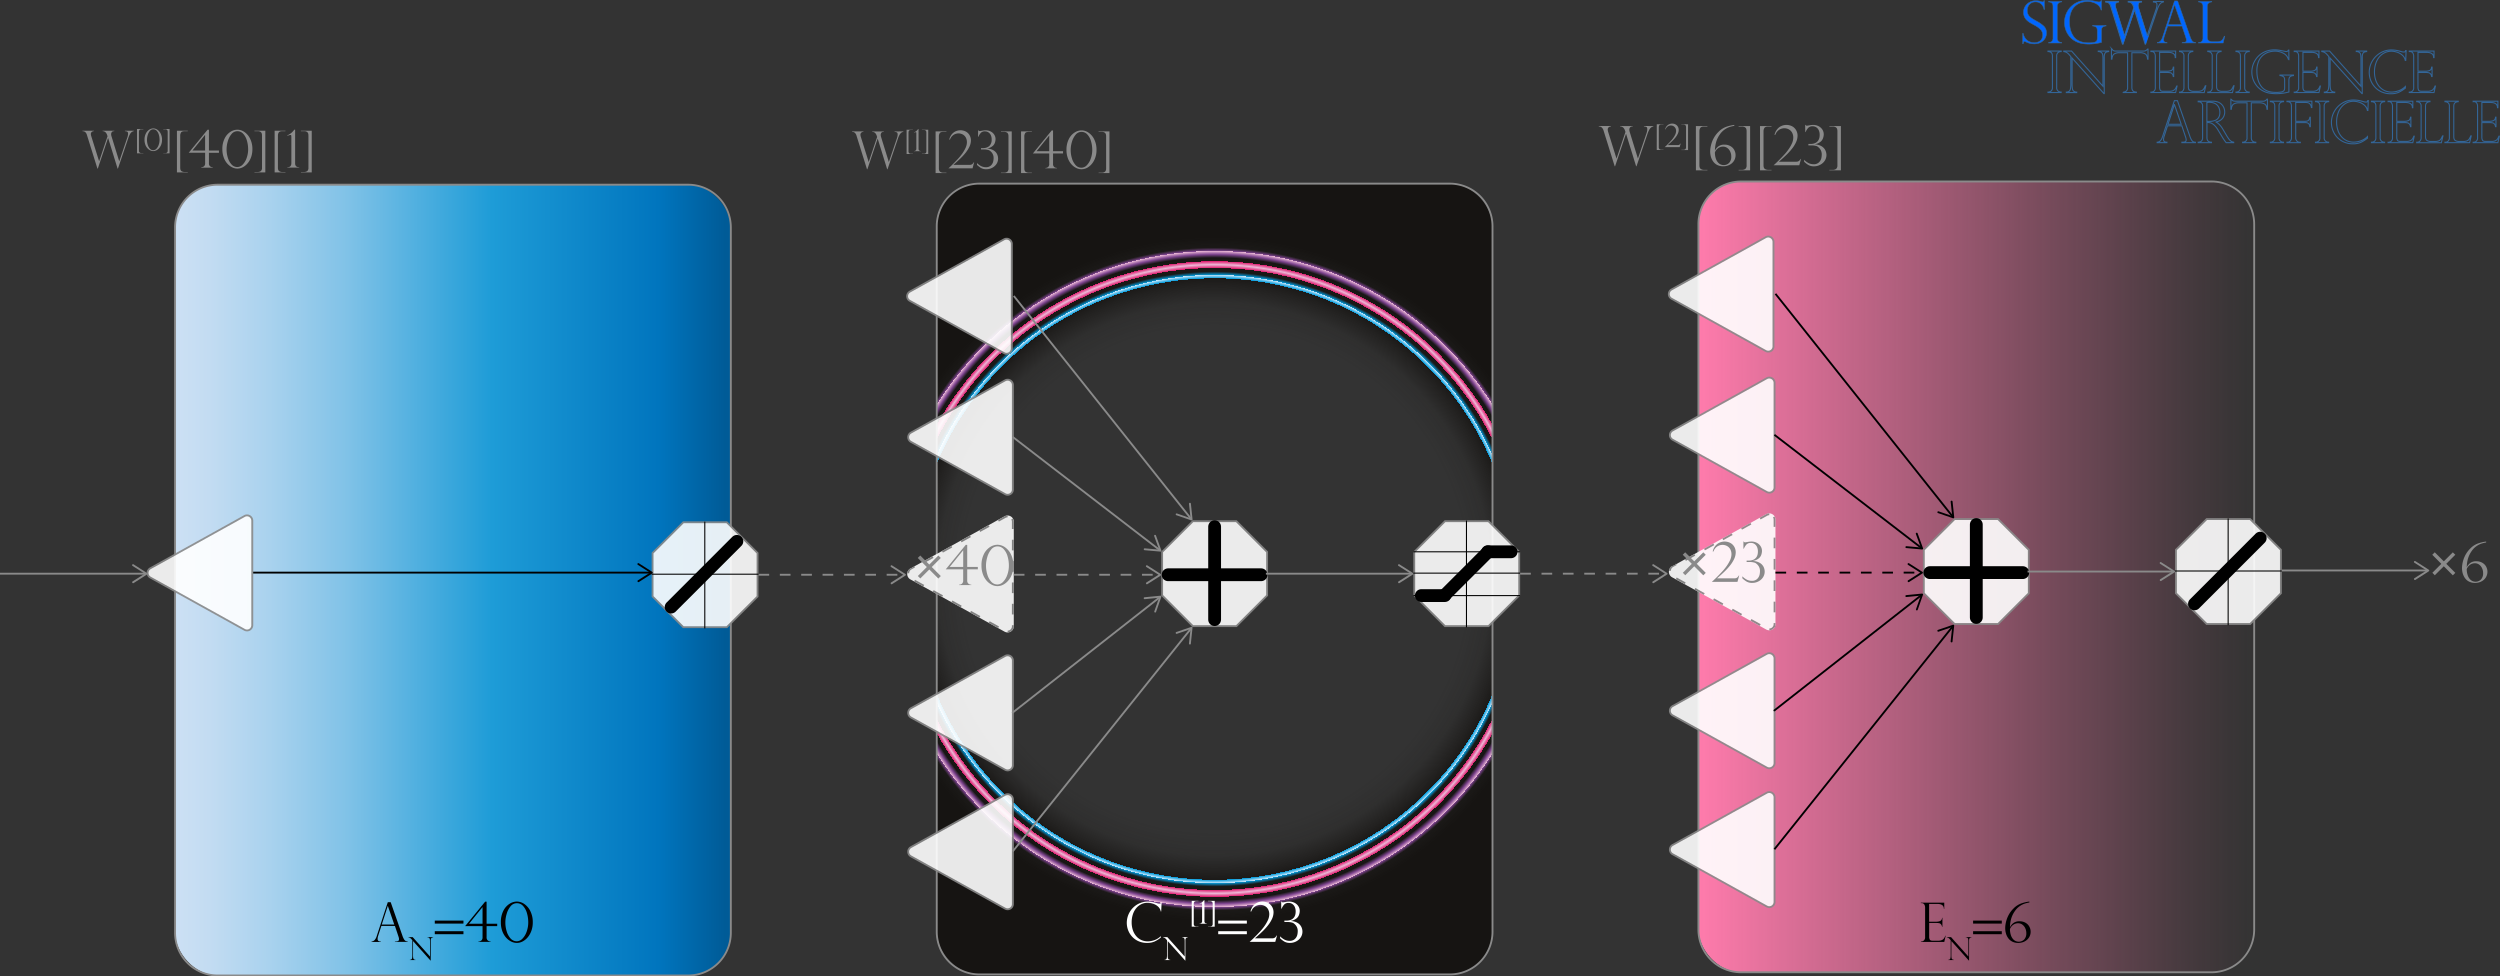
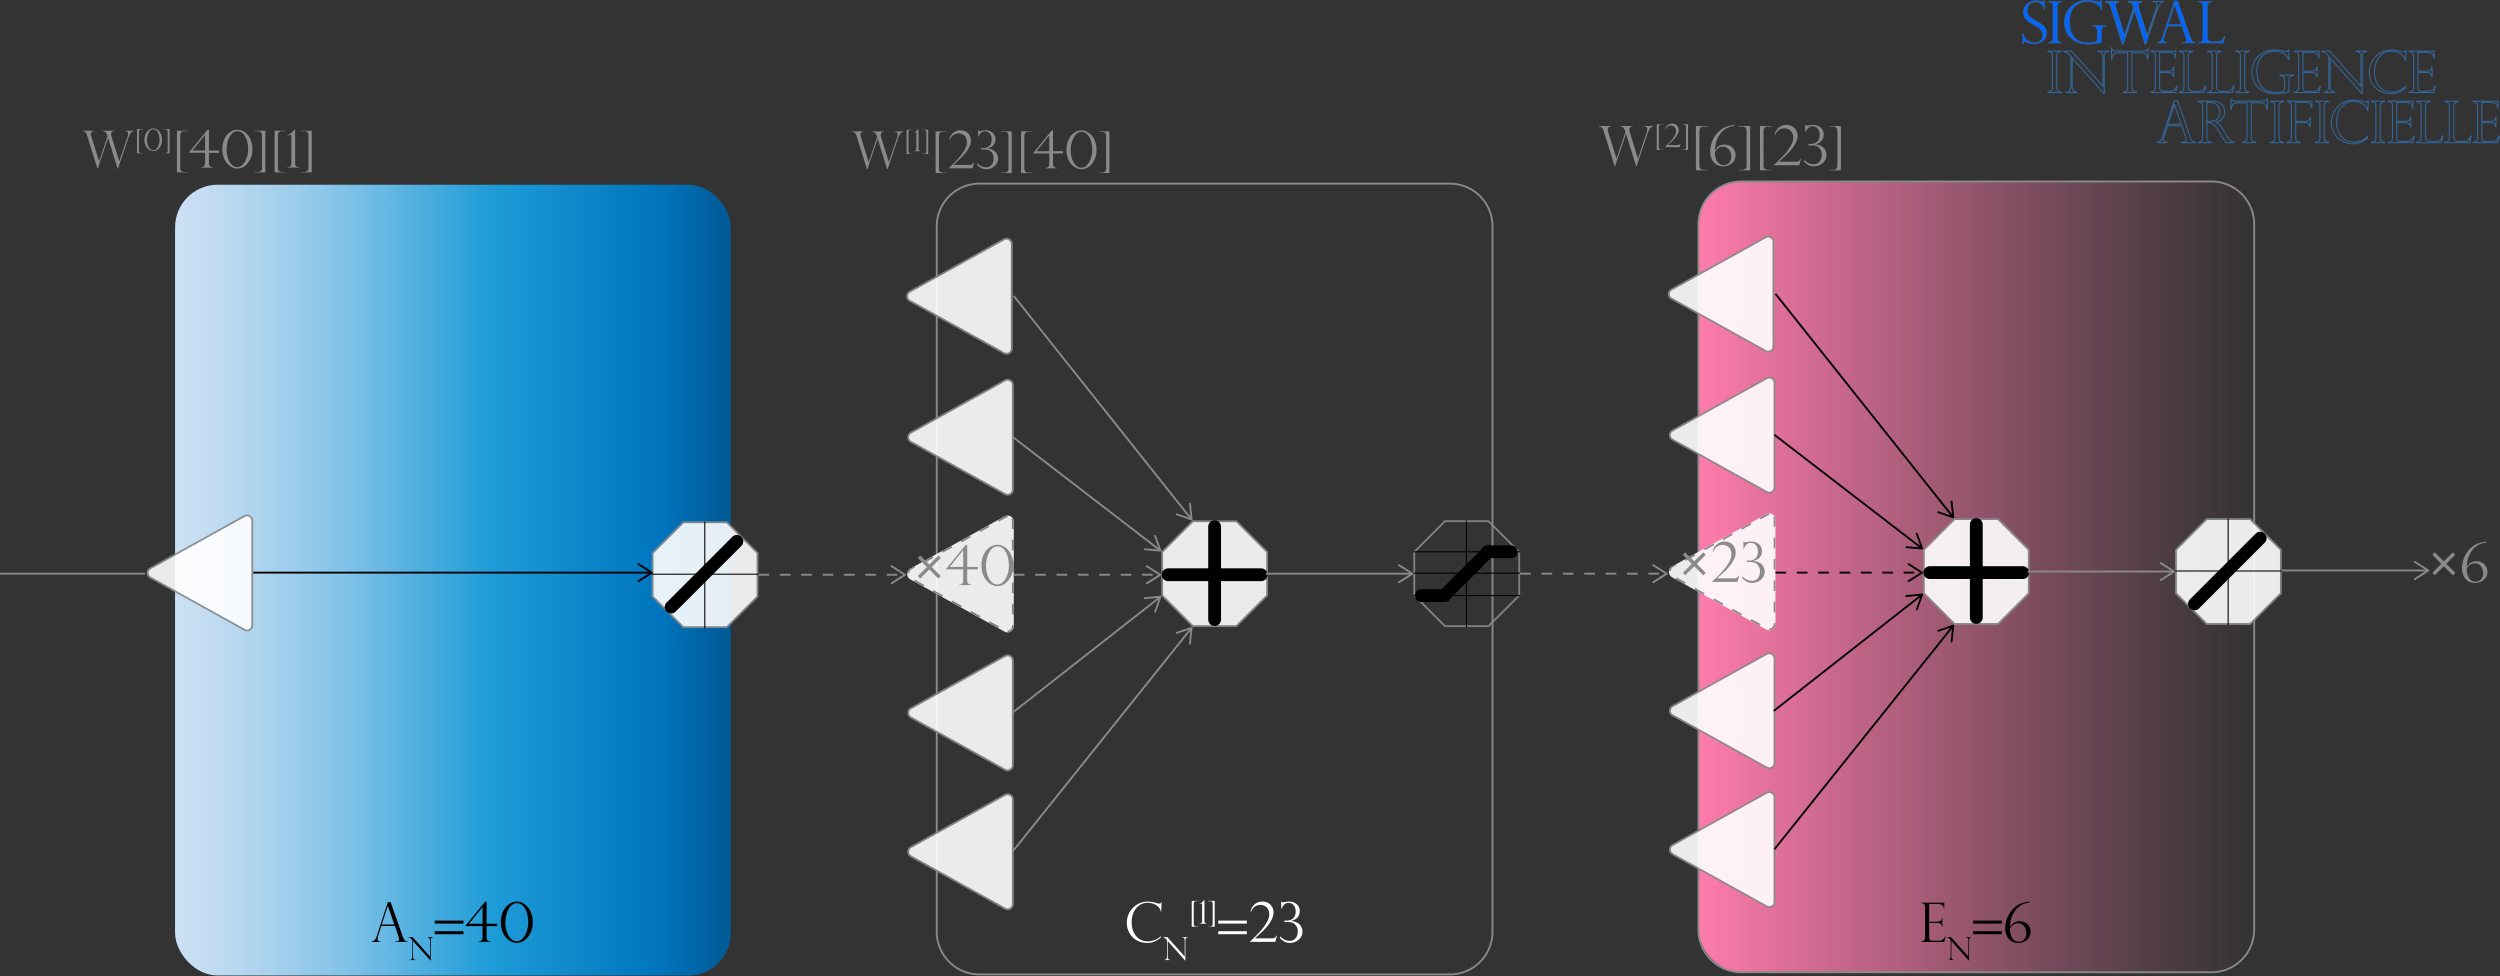
<svg xmlns="http://www.w3.org/2000/svg" viewBox="0 0 2340.23 914.02">
  <rect x="0" y="0" width="2340.23" height="914.02" fill="#333333" stroke="none" />
  <defs>
    <linearGradient id="a" x1="1589.88" y1="540.02" x2="2110.12" y2="540.02" gradientUnits="userSpaceOnUse">
      <stop offset="0" stop-color="#ff7bac" />
      <stop offset="0.22" stop-color="#ff7bac" stop-opacity="0.76" />
      <stop offset="0.6" stop-color="#ff7bac" stop-opacity="0.36" />
      <stop offset="0.87" stop-color="#ff7bac" stop-opacity="0.1" />
      <stop offset="1" stop-color="#ff7bac" stop-opacity="0" />
    </linearGradient>
    <radialGradient id="b" cx="1137" cy="542.02" r="319.89" gradientUnits="userSpaceOnUse">
      <stop offset="0.74" stop-color="#161412" stop-opacity="0" />
      <stop offset="0.81" stop-color="#161412" stop-opacity="0.14" />
      <stop offset="0.86" stop-color="#161412" stop-opacity="0.58" />
      <stop offset="0.88" stop-color="#161412" stop-opacity="0.8" />
      <stop offset="0.88" stop-color="#009fe3" stop-opacity="0.95" />
      <stop offset="0.89" stop-color="#cbe9fc" />
      <stop offset="0.89" stop-color="#009fe3" stop-opacity="0.95" />
      <stop offset="0.9" stop-color="#161412" stop-opacity="0.85" />
      <stop offset="0.91" stop-color="#161412" stop-opacity="0.88" />
      <stop offset="0.91" stop-color="#e71d73" stop-opacity="0.95" />
      <stop offset="0.92" stop-color="#ebb8d6" />
      <stop offset="0.93" stop-color="#e71d73" stop-opacity="0.95" />
      <stop offset="0.93" stop-color="#161412" stop-opacity="0.9" />
      <stop offset="0.94" stop-color="#161412" stop-opacity="0.92" />
      <stop offset="0.95" stop-color="#824594" stop-opacity="0.95" />
      <stop offset="0.96" stop-color="#ebb8d6" />
      <stop offset="0.96" stop-color="#824594" />
      <stop offset="0.97" stop-color="#161412" stop-opacity="0.8" />
      <stop offset="0.97" stop-color="#161412" stop-opacity="0.84" />
      <stop offset="1" stop-color="#161412" />
    </radialGradient>
    <linearGradient id="c" x1="163.88" y1="543.02" x2="684.12" y2="543.02" gradientUnits="userSpaceOnUse">
      <stop offset="0" stop-color="#cce0f4" />
      <stop offset="0.06" stop-color="#c3dcf2" />
      <stop offset="0.17" stop-color="#a9d2ee" />
      <stop offset="0.31" stop-color="#80c2e7" />
      <stop offset="0.46" stop-color="#47acde" />
      <stop offset="0.57" stop-color="#1e9cd7" />
      <stop offset="0.87" stop-color="#0075be" />
      <stop offset="0.99" stop-color="#005b97" />
    </linearGradient>
  </defs>
  <rect x="1589.88" y="169.9" width="520.24" height="740.24" rx="39.88" style="fill:url(#a)" />
  <path d="M2070.24,177.22a39,39,0,0,1,39,39V876.7a39,39,0,0,1-39,39H1629.76a39,39,0,0,1-39-39V216.22a39,39,0,0,1,39-39h440.48m0-1.76H1629.76A40.88,40.88,0,0,0,1589,216.22V876.7a40.88,40.88,0,0,0,40.76,40.76h440.48A40.88,40.88,0,0,0,2111,876.7V216.22a40.88,40.88,0,0,0-40.76-40.76Z" transform="translate(0 -6.44)" style="fill:#8a8a8a" />
  <g style="opacity:0.9">
    <path d="M1655.18,335.59a4.92,4.92,0,0,1-2.39-.62l-88.13-48.91a4.94,4.94,0,0,1,0-8.64l88.13-48.91a4.94,4.94,0,0,1,7.33,4.32v97.82A5,5,0,0,1,1655.18,335.59Z" transform="translate(0 -6.44)" style="fill:#fff" />
    <path d="M1655.18,228.76h0a4.08,4.08,0,0,1,4.06,4.07v97.82a4,4,0,0,1-6,3.55l-88.14-48.91a4.06,4.06,0,0,1,0-7.1l88.14-48.91a4,4,0,0,1,2-.52m0-1.75a5.77,5.77,0,0,0-2.82.74l-88.13,48.91a5.81,5.81,0,0,0,0,10.16l88.13,48.91a5.8,5.8,0,0,0,8.64-5.08V232.83a5.82,5.82,0,0,0-5.82-5.82Z" transform="translate(0 -6.44)" style="fill:#8a8a8a" />
  </g>
  <g style="opacity:0.9">
    <path d="M1656.18,467.59a4.92,4.92,0,0,1-2.39-.62l-88.13-48.91a4.94,4.94,0,0,1,0-8.64l88.13-48.91a4.94,4.94,0,0,1,7.33,4.32v97.82A5,5,0,0,1,1656.18,467.59Z" transform="translate(0 -6.44)" style="fill:#fff" />
    <path d="M1656.18,360.76h0a4.08,4.08,0,0,1,4.06,4.07v97.82a4,4,0,0,1-6,3.55l-88.14-48.91a4.06,4.06,0,0,1,0-7.1l88.14-48.91a4,4,0,0,1,2-.52m0-1.75a5.77,5.77,0,0,0-2.82.74l-88.13,48.91a5.81,5.81,0,0,0,0,10.16l88.13,48.91a5.8,5.8,0,0,0,8.64-5.08V364.83a5.82,5.82,0,0,0-5.82-5.82Z" transform="translate(0 -6.44)" style="fill:#8a8a8a" />
  </g>
  <g style="opacity:0.9">
    <path d="M1565.23,536.66l88.13-48.91a5.81,5.81,0,0,1,8.64,5.08v97.82a5.81,5.81,0,0,1-8.64,5.08l-88.13-48.91A5.81,5.81,0,0,1,1565.23,536.66Z" transform="translate(0 -6.44)" style="fill:#fff" />
    <path d="M1656.18,487a5.77,5.77,0,0,0-2.82.74h0l-6.16,3.41.85,1.54,6.18-3.43a4,4,0,0,1,2-.52V487Zm-17.73,9-7,3.89h0l-.16.09-.06,0h0l0,0h0l-.09,0h0l0,0h0l-1.33.74.86,1.53,8.74-4.85-.85-1.54ZM1621,505.73l-4.91,2.72h0l-3.81,2.12.85,1.54,8.74-4.86-.85-1.53Zm-17.49,9.7-4.64,2.58h-.07l-.13.07h0l0,0,0,0h0l0,0h0l0,0h0l0,0h0l0,0h0l0,0h0l-3.55,2,.85,1.53,8.75-4.85-.86-1.54ZM1586,525.14l-4.3,2.38h0l0,0h-.08l-4.32,2.4.85,1.54,8.75-4.86-.85-1.53Zm-17.49,9.7-2,1.13h0l-.26.14h-.08l0,0h-.28l0,0h-.22l0,0h0l-.16.09h0l-.14.08h-.45l-.09.06h-.22a5.73,5.73,0,0,0-2.22,4.21h0v.23l1.75,0a4,4,0,0,1,2.09-3.6l3.27-1.81-.85-1.54Zm1,12.33-.85,1.54,3,1.65h0l0,0,0,0h.09l0,0h0l.05,0h0l0,0h0l0,0h0l.1,0h0l.05,0h0l0,0h0l0,0h0l5.13,2.85.86-1.54-8.75-4.85Zm17.49,9.7-.85,1.54,8.74,4.85.85-1.53-8.74-4.86Zm17.49,9.71-.85,1.54,7,3.89h.06l0,0h0l1.63.91.85-1.54-8.74-4.85Zm17.49,9.7-.86,1.54,8.75,4.85.85-1.53-8.74-4.86Zm17.48,9.71-.85,1.54,8.52,4.72h0l.07,0h0l0,0h.1l.85-1.54-8.75-4.85Zm22.58,3.67h-1.76v1a4,4,0,0,1-4,4.07l0,1.75a5.88,5.88,0,0,0,4.75-2.65h.14v0h0l.11-.18h.18l0-.08h0v0h.17v0h.14v0h.09v0h0v-1Zm0-20h-1.76v10H1662v-10Zm0-20h-1.76v10H1662v-10Zm0-20h-1.76v10H1662v-10Zm0-20h-1.76v10H1662v-10Zm-.84-19.85-1.5.91a4,4,0,0,1,.58,2.11v6.83H1662v-6.83h0v0h0v0h0v0h0v0h0v0h0v0h0v0h0a5.74,5.74,0,0,0-.83-2.62Z" transform="translate(0 -6.44)" style="fill:#8a8a8a" />
  </g>
  <g style="opacity:0.9">
    <path d="M1656.18,725.59a4.92,4.92,0,0,1-2.39-.62l-88.13-48.91a4.94,4.94,0,0,1,0-8.64l88.13-48.91a4.94,4.94,0,0,1,7.33,4.32v97.82A5,5,0,0,1,1656.18,725.59Z" transform="translate(0 -6.44)" style="fill:#fff" />
    <path d="M1656.18,618.76h0a4.08,4.08,0,0,1,4.06,4.07v97.82a4,4,0,0,1-6,3.55l-88.14-48.91a4.06,4.06,0,0,1,0-7.1l88.14-48.91a4,4,0,0,1,2-.52m0-1.75a5.77,5.77,0,0,0-2.82.74l-88.13,48.91a5.81,5.81,0,0,0,0,10.16l88.13,48.91a5.8,5.8,0,0,0,8.64-5.08V622.83a5.82,5.82,0,0,0-5.82-5.82Z" transform="translate(0 -6.44)" style="fill:#8a8a8a" />
  </g>
  <g style="opacity:0.9">
    <path d="M1656.18,855.59a4.92,4.92,0,0,1-2.39-.62l-88.13-48.91a4.94,4.94,0,0,1,0-8.64l88.13-48.91a4.92,4.92,0,0,1,7.33,4.32v97.82A5,5,0,0,1,1656.18,855.59Z" transform="translate(0 -6.44)" style="fill:#fff" />
    <path d="M1656.18,748.76h0a4.08,4.08,0,0,1,4.06,4.07v97.82a4,4,0,0,1-6,3.55l-88.14-48.91a4.06,4.06,0,0,1,0-7.1l88.14-48.91a4,4,0,0,1,2-.52m0-1.75a5.77,5.77,0,0,0-2.82.74l-88.13,48.91a5.81,5.81,0,0,0,0,10.16l88.13,48.91a5.8,5.8,0,0,0,8.64-5.08V752.83a5.82,5.82,0,0,0-5.82-5.82Z" transform="translate(0 -6.44)" style="fill:#8a8a8a" />
  </g>
  <g style="opacity:0.9">
    <polygon points="1829.65 584.14 1800.88 555.36 1800.88 514.67 1829.65 485.9 1870.35 485.9 1899.12 514.67 1899.12 555.36 1870.35 584.14 1829.65 584.14" style="fill:#fff" />
    <path d="M1870,493.22l28.26,28.26v40L1870,589.7h-40l-28.26-28.26v-40L1830,493.22h40m.73-1.76h-41.42L1800,520.75v41.42l29.29,29.29h41.42L1900,562.17V520.75l-29.29-29.29Z" transform="translate(0 -6.44)" style="fill:#8a8a8a" />
  </g>
  <line x1="1662" y1="275.02" x2="1827.69" y2="483.36" style="fill:none;stroke:#000;stroke-miterlimit:10;stroke-width:1.757px" />
  <path d="M1813.61,485.65a.89.89,0,0,1,1.12-.54l12.71,4.38L1826,476.12a.88.88,0,0,1,.78-1,.88.88,0,0,1,1,.78l1.55,14.74a.9.9,0,0,1-.33.78.88.88,0,0,1-.83.14l-14-4.83a.8.8,0,0,1-.41-.28A.89.89,0,0,1,1813.61,485.65Z" transform="translate(0 -6.44)" />
  <line x1="1661" y1="407.02" x2="1798.33" y2="512.73" style="fill:none;stroke:#000;stroke-miterlimit:10;stroke-width:1.757px" />
  <path d="M1783.67,518.53a.88.88,0,0,1,.95-.8l13.39,1.19-4.58-12.63a.88.88,0,0,1,.52-1.13.89.89,0,0,1,1.13.53l5.05,13.93a.9.9,0,0,1-.13.84.89.89,0,0,1-.77.34l-14.77-1.32a.88.88,0,0,1-.79-1Z" transform="translate(0 -6.44)" />
  <line x1="1662" y1="536.02" x2="1797.89" y2="536.02" style="fill:none;stroke:#000;stroke-miterlimit:10;stroke-width:1.757px;stroke-dasharray:10,10" />
  <path d="M1785.88,550.89a.87.87,0,0,1,.27-1.21l11.34-7.22-11.34-7.22a.88.88,0,1,1,.94-1.48l12.5,8a.87.87,0,0,1,0,1.48l-12.5,8a.87.87,0,0,1-1.21-.27Z" transform="translate(0 -6.44)" />
  <line x1="1661" y1="665.02" x2="1798.34" y2="557.32" style="fill:none;stroke:#000;stroke-linecap:round;stroke-linejoin:round;stroke-width:1.757px" />
  <path d="M1794.09,577.81a.87.87,0,0,1-.53-1.12L1798,564l-13.37,1.31a.88.88,0,0,1-1-.78.89.89,0,0,1,.79-1l14.75-1.44a.87.87,0,0,1,.78.33.86.86,0,0,1,.14.83l-4.93,14a.88.88,0,0,1-.28.4A.89.89,0,0,1,1794.09,577.81Z" transform="translate(0 -6.44)" />
  <line x1="1661" y1="795.02" x2="1827.68" y2="586.67" style="fill:none;stroke:#000;stroke-miterlimit:10;stroke-width:1.757px" />
  <path d="M1826.76,607.75a.86.86,0,0,1-.77-1l1.44-13.36-12.72,4.34a.88.88,0,0,1-1.12-.54.9.9,0,0,1,.55-1.12l14-4.79a.89.89,0,0,1,.83.15.87.87,0,0,1,.32.78L1827.73,607a.86.86,0,0,1-1,.78Z" transform="translate(0 -6.44)" />
  <line x1="1806.5" y1="536.02" x2="1893.5" y2="536.02" style="fill:none;stroke:#000;stroke-linecap:round;stroke-linejoin:bevel;stroke-width:12px" />
  <line x1="1850" y1="578.02" x2="1850" y2="491.02" style="fill:none;stroke:#000;stroke-linecap:round;stroke-linejoin:bevel;stroke-width:12px" />
  <line x1="1898" y1="535.02" x2="2033.89" y2="535.02" style="fill:none;stroke:#8a8a8a;stroke-miterlimit:10;stroke-width:1.757px" />
  <path d="M2021.88,549.89a.87.87,0,0,1,.27-1.21l11.34-7.22-11.34-7.22a.88.88,0,1,1,.94-1.48l12.5,8a.87.87,0,0,1,0,1.48l-12.5,8a.87.87,0,0,1-1.21-.27Z" transform="translate(0 -6.44)" style="fill:#8a8a8a" />
  <g style="opacity:0.9">
    <polygon points="2065.65 584.14 2036.88 555.36 2036.88 514.67 2065.65 485.9 2106.35 485.9 2135.12 514.67 2135.12 555.36 2106.35 584.14 2065.65 584.14" style="fill:#fff" />
    <path d="M2106,493.22l28.26,28.26v40L2106,589.7h-40l-28.26-28.26v-40L2066,493.22h40m.73-1.76h-41.42L2036,520.75v41.42l29.29,29.29h41.42L2136,562.17V520.75l-29.29-29.29Z" transform="translate(0 -6.44)" style="fill:#8a8a8a" />
  </g>
  <line x1="2085.75" y1="485.27" x2="2085.75" y2="585.27" style="fill:none;stroke:#000;stroke-linejoin:bevel" />
  <line x1="2036" y1="534.52" x2="2136" y2="534.52" style="fill:none;stroke:#000;stroke-linejoin:bevel" />
-   <rect x="876.88" y="171.9" width="520.24" height="740.24" rx="39.88" style="fill:url(#b)" />
  <path d="M1357.24,179.22a39,39,0,0,1,39,39V878.7a39,39,0,0,1-39,39H916.76a39,39,0,0,1-39-39V218.22a39,39,0,0,1,39-39h440.48m0-1.76H916.76A40.88,40.88,0,0,0,876,218.22V878.7a40.88,40.88,0,0,0,40.76,40.76h440.48A40.88,40.88,0,0,0,1398,878.7V218.22a40.88,40.88,0,0,0-40.76-40.76Z" transform="translate(0 -6.44)" style="fill:#8a8a8a" />
  <g style="opacity:0.9">
    <path d="M942.18,337.59a4.92,4.92,0,0,1-2.39-.62l-88.13-48.91a4.94,4.94,0,0,1,0-8.64l88.13-48.91a4.94,4.94,0,0,1,7.33,4.32v97.82A5,5,0,0,1,942.18,337.59Z" transform="translate(0 -6.44)" style="fill:#fff" />
    <path d="M942.18,230.76h0a4.08,4.08,0,0,1,4.06,4.07v97.82a4,4,0,0,1-6,3.55l-88.14-48.91a4.06,4.06,0,0,1,0-7.1l88.14-48.91a4,4,0,0,1,2-.52m0-1.75a5.77,5.77,0,0,0-2.82.74l-88.13,48.91a5.81,5.81,0,0,0,0,10.16l88.13,48.91a5.8,5.8,0,0,0,8.64-5.08V234.83a5.82,5.82,0,0,0-5.82-5.82Z" transform="translate(0 -6.44)" style="fill:#8a8a8a" />
  </g>
  <g style="opacity:0.9">
    <path d="M943.18,469.59a4.92,4.92,0,0,1-2.39-.62l-88.13-48.91a4.94,4.94,0,0,1,0-8.64l88.13-48.91a4.94,4.94,0,0,1,7.33,4.32v97.82A5,5,0,0,1,943.18,469.59Z" transform="translate(0 -6.44)" style="fill:#fff" />
    <path d="M943.18,362.76h0a4.08,4.08,0,0,1,4.06,4.07v97.82a4,4,0,0,1-6,3.55l-88.14-48.91a4.06,4.06,0,0,1,0-7.1l88.14-48.91a4,4,0,0,1,2-.52m0-1.75a5.77,5.77,0,0,0-2.82.74l-88.13,48.91a5.81,5.81,0,0,0,0,10.16l88.13,48.91a5.8,5.8,0,0,0,8.64-5.08V366.83a5.82,5.82,0,0,0-5.82-5.82Z" transform="translate(0 -6.44)" style="fill:#8a8a8a" />
  </g>
  <g style="opacity:0.9">
    <path d="M852.23,538.66l88.13-48.91a5.81,5.81,0,0,1,8.64,5.08v97.82a5.81,5.81,0,0,1-8.64,5.08l-88.13-48.91A5.81,5.81,0,0,1,852.23,538.66Z" transform="translate(0 -6.44)" style="fill:#fff" />
    <path d="M943.18,489a5.77,5.77,0,0,0-2.82.74h0l-6.16,3.41.85,1.54,6.18-3.43a4,4,0,0,1,2-.52V489Zm-17.73,9-8.75,4.86.86,1.53,8.74-4.85-.85-1.54ZM908,507.73l-5,2.75h0l-3.75,2.08.85,1.54,8.74-4.86-.85-1.53Zm-17.49,9.7-5.58,3.1h0l-.18.11h-.09l-.06,0h0l-2.82,1.57.85,1.53,8.75-4.85-.86-1.54ZM873,527.14,864.24,532l.85,1.54,8.75-4.86-.85-1.53Zm-17.49,9.7-3.27,1.82h-.32a5.64,5.64,0,0,0-2,2.21h0v0h0v0h-.08l0,.07h-.13a5.81,5.81,0,0,0-.37,2.14l1.75,0a4,4,0,0,1,2.09-3.6l3.27-1.81-.85-1.54Zm1,12.33-.85,1.54,3.53,1.95h0l0,0h0l0,0h0l5.11,2.84.86-1.54-8.75-4.85Zm17.49,9.7-.85,1.54,8.74,4.85.85-1.53L874,558.87Zm17.49,9.71-.85,1.54,8.74,4.85.85-1.54-8.74-4.85Zm17.49,9.7-.86,1.54,8.75,4.85.85-1.53-8.74-4.86ZM926.42,588l-.85,1.54,8.75,4.85.85-1.54L926.42,588ZM949,591.66h-1.76v1a4,4,0,0,1-4,4.07l0,1.75a5.84,5.84,0,0,0,5.31-3.76h0v0h0v0h0a3,3,0,0,0,.11-.32h.09l0-.13H949v0h0v-1Zm0-20h-1.76v10H949v-10Zm0-20h-1.76v10H949v-10Zm0-20h-1.76v10H949v-10Zm0-20h-1.76v10H949v-10Zm-.84-19.85-1.5.91a4,4,0,0,1,.58,2.11v6.83H949v-6.83h0v0h0v0h0v0h0v0h0v0h0v0h0v0h0v0h0v0h0v0h0v0h0a5.65,5.65,0,0,0-.81-2.42Z" transform="translate(0 -6.44)" style="fill:#8a8a8a" />
  </g>
  <g style="opacity:0.9">
    <path d="M943.18,727.59a4.92,4.92,0,0,1-2.39-.62l-88.13-48.91a4.94,4.94,0,0,1,0-8.64l88.13-48.91a4.94,4.94,0,0,1,7.33,4.32v97.82A5,5,0,0,1,943.18,727.59Z" transform="translate(0 -6.44)" style="fill:#fff" />
    <path d="M943.18,620.76h0a4.08,4.08,0,0,1,4.06,4.07v97.82a4,4,0,0,1-6,3.55l-88.14-48.91a4.06,4.06,0,0,1,0-7.1l88.14-48.91a4,4,0,0,1,2-.52m0-1.75a5.77,5.77,0,0,0-2.82.74l-88.13,48.91a5.81,5.81,0,0,0,0,10.16l88.13,48.91a5.8,5.8,0,0,0,8.64-5.08V624.83a5.82,5.82,0,0,0-5.82-5.82Z" transform="translate(0 -6.44)" style="fill:#8a8a8a" />
  </g>
  <g style="opacity:0.9">
    <path d="M943.18,857.59a4.92,4.92,0,0,1-2.39-.62l-88.13-48.91a4.94,4.94,0,0,1,0-8.64l88.13-48.91a4.92,4.92,0,0,1,7.33,4.32v97.82A5,5,0,0,1,943.18,857.59Z" transform="translate(0 -6.44)" style="fill:#fff" />
    <path d="M943.18,750.76h0a4.08,4.08,0,0,1,4.06,4.07v97.82a4,4,0,0,1-6,3.55l-88.14-48.91a4.06,4.06,0,0,1,0-7.1l88.14-48.91a4,4,0,0,1,2-.52m0-1.75a5.77,5.77,0,0,0-2.82.74l-88.13,48.91a5.81,5.81,0,0,0,0,10.16l88.13,48.91a5.8,5.8,0,0,0,8.64-5.08V754.83a5.82,5.82,0,0,0-5.82-5.82Z" transform="translate(0 -6.44)" style="fill:#8a8a8a" />
  </g>
  <g style="opacity:0.9">
    <polygon points="1116.65 586.14 1087.88 557.36 1087.88 516.67 1116.65 487.9 1157.35 487.9 1186.12 516.67 1186.12 557.36 1157.35 586.14 1116.65 586.14" style="fill:#fff" />
    <path d="M1157,495.22l28.26,28.26v40L1157,591.7h-40l-28.26-28.26v-40L1117,495.22h40m.73-1.76h-41.42L1087,522.75v41.42l29.29,29.29h41.42L1187,564.17V522.75l-29.29-29.29Z" transform="translate(0 -6.44)" style="fill:#8a8a8a" />
  </g>
  <line x1="949" y1="277.02" x2="1114.69" y2="485.36" style="fill:none;stroke:#8a8a8a;stroke-miterlimit:10;stroke-width:1.757px" />
  <path d="M1100.61,487.65a.89.89,0,0,1,1.12-.54l12.71,4.38L1113,478.12a.88.88,0,0,1,.78-1,.88.88,0,0,1,1,.78l1.55,14.74a.87.87,0,0,1-.33.78.89.89,0,0,1-.83.14l-14-4.83a.8.8,0,0,1-.41-.28A.89.89,0,0,1,1100.61,487.65Z" transform="translate(0 -6.44)" style="fill:#8a8a8a" />
  <line x1="948" y1="409.02" x2="1085.33" y2="514.73" style="fill:none;stroke:#8a8a8a;stroke-miterlimit:10;stroke-width:1.757px" />
  <path d="M1070.67,520.53a.88.88,0,0,1,.95-.8l13.39,1.19-4.58-12.63a.88.88,0,0,1,.52-1.13.89.89,0,0,1,1.13.53l5.05,13.93a.9.9,0,0,1-.13.84.89.89,0,0,1-.77.34l-14.77-1.32a.88.88,0,0,1-.79-1Z" transform="translate(0 -6.44)" style="fill:#8a8a8a" />
  <line x1="949" y1="538.02" x2="1084.89" y2="538.02" style="fill:none;stroke:#8a8a8a;stroke-miterlimit:10;stroke-width:1.757px;stroke-dasharray:10,10" />
  <path d="M1072.88,552.89a.87.87,0,0,1,.27-1.21l11.34-7.22-11.34-7.22a.88.88,0,1,1,.94-1.48l12.5,8a.87.87,0,0,1,0,1.48l-12.5,8a.87.87,0,0,1-1.21-.27Z" transform="translate(0 -6.44)" style="fill:#8a8a8a" />
  <line x1="948" y1="667.02" x2="1085.34" y2="559.32" style="fill:none;stroke:#8a8a8a;stroke-linecap:round;stroke-linejoin:round;stroke-width:1.757px" />
  <path d="M1081.09,579.81a.87.87,0,0,1-.53-1.12L1085,566l-13.37,1.31a.88.88,0,0,1-1-.78.89.89,0,0,1,.79-1l14.75-1.44a.87.87,0,0,1,.78.33.86.86,0,0,1,.14.83l-4.93,14a.88.88,0,0,1-.28.4A.89.89,0,0,1,1081.09,579.81Z" transform="translate(0 -6.44)" style="fill:#8a8a8a" />
  <line x1="948" y1="797.02" x2="1114.68" y2="588.67" style="fill:none;stroke:#8a8a8a;stroke-miterlimit:10;stroke-width:1.757px" />
  <path d="M1113.76,609.75a.86.86,0,0,1-.77-1l1.44-13.36-12.72,4.34a.88.88,0,0,1-1.12-.54.9.9,0,0,1,.55-1.12l14-4.79a.89.89,0,0,1,.83.15.87.87,0,0,1,.32.78L1114.73,609a.86.86,0,0,1-1,.78Z" transform="translate(0 -6.44)" style="fill:#8a8a8a" />
  <line x1="1093.5" y1="538.02" x2="1180.5" y2="538.02" style="fill:none;stroke:#000;stroke-linecap:round;stroke-linejoin:bevel;stroke-width:12px" />
  <line x1="1137" y1="580.02" x2="1137" y2="493.02" style="fill:none;stroke:#000;stroke-linecap:round;stroke-linejoin:bevel;stroke-width:12px" />
  <line x1="1185" y1="537.02" x2="1320.89" y2="537.02" style="fill:none;stroke:#8a8a8a;stroke-miterlimit:10;stroke-width:1.757px" />
  <path d="M1308.88,551.89a.87.87,0,0,1,.27-1.21l11.34-7.22-11.34-7.22a.88.88,0,1,1,.94-1.48l12.5,8a.87.87,0,0,1,0,1.48l-12.5,8a.87.87,0,0,1-1.21-.27Z" transform="translate(0 -6.44)" style="fill:#8a8a8a" />
  <g style="opacity:0.9">
-     <polygon points="1352.65 586.14 1323.88 557.36 1323.88 516.67 1352.65 487.9 1393.35 487.9 1422.12 516.67 1422.12 557.36 1393.35 586.14 1352.65 586.14" style="fill:#fff" />
    <path d="M1393,495.22l28.26,28.26v40L1393,591.7h-40l-28.26-28.26v-40L1353,495.22h40m.73-1.76h-41.42L1323,522.75v41.42l29.29,29.29h41.42L1423,564.17V522.75l-29.29-29.29Z" transform="translate(0 -6.44)" style="fill:#8a8a8a" />
  </g>
  <line x1="1372.75" y1="487.27" x2="1372.75" y2="587.27" style="fill:none;stroke:#000;stroke-linejoin:bevel" />
  <line x1="1323" y1="536.52" x2="1423" y2="536.52" style="fill:none;stroke:#000;stroke-linejoin:bevel" />
  <line x1="1323" y1="516.52" x2="1423" y2="516.52" style="fill:none;stroke:#000;stroke-linejoin:bevel" />
  <line x1="1323" y1="557.52" x2="1423" y2="557.52" style="fill:none;stroke:#000;stroke-linejoin:bevel" />
  <line x1="1353" y1="556.52" x2="1393" y2="516.52" style="fill:none;stroke:#000;stroke-linecap:round;stroke-linejoin:bevel;stroke-width:12px" />
  <line x1="1392.5" y1="516.52" x2="1414.5" y2="516.52" style="fill:none;stroke:#000;stroke-linecap:round;stroke-linejoin:bevel;stroke-width:12px" />
  <line x1="1330.5" y1="557.52" x2="1352.5" y2="557.52" style="fill:none;stroke:#000;stroke-linecap:round;stroke-linejoin:bevel;stroke-width:12px" />
  <path d="M1577.51,523.44l8.47,8.46,8.47-8.44,2.29,2.29-8.44,8.47,8.46,8.47-2.31,2.31-8.47-8.47-8.42,8.4-2.29-2.3,8.4-8.39-8.47-8.49Z" transform="translate(0 -6.44)" style="fill:#8a8a8a" />
  <path d="M1626.42,551.13h-24q1.24-1.08,4-3.75c1.8-1.79,3.54-3.57,5.2-5.37a47.82,47.82,0,0,0,3.59-4.21,36,36,0,0,0,4.48-7.38,14,14,0,0,0,1.12-5.14,9.84,9.84,0,0,0-.71-3.81,7.87,7.87,0,0,0-1.87-2.77,8.06,8.06,0,0,0-2.68-1.64,8.78,8.78,0,0,0-3.11-.57,9.8,9.8,0,0,0-3,.53,8.71,8.71,0,0,0-3.13,1.93,9.06,9.06,0,0,0-2.32,3.71h-.75a12.62,12.62,0,0,1,1.69-4.13,11.34,11.34,0,0,1,3.71-3.64,11.71,11.71,0,0,1,11.38-.07,9.62,9.62,0,0,1,3.58,3.73,10.4,10.4,0,0,1,1.2,4.89,14.92,14.92,0,0,1-1.5,6.31,30.05,30.05,0,0,1-3.9,6.16,61.55,61.55,0,0,1-5,5.49q-2.65,2.55-6.24,5.69l-.82.72h16.18a4.34,4.34,0,0,0,2.46-.62,5.49,5.49,0,0,0,1.68-2h.4Z" transform="translate(0 -6.44)" style="fill:#8a8a8a" />
  <path d="M1632,513.33h.35c.18.51.64.77,1.37.77a6.92,6.92,0,0,0,1-.13q.75-.12.87-.12a17.82,17.82,0,0,1,4-.47,10.77,10.77,0,0,1,4.8,1.1,9.14,9.14,0,0,1,3.61,3.13,8,8,0,0,1,1.37,4.66,11.41,11.41,0,0,1-.58,3.29,7.45,7.45,0,0,1-2.13,3.33,12.11,12.11,0,0,1-5.51,2.61v.1a12.82,12.82,0,0,1,6.59,2,9,9,0,0,1,3.29,3.82,10.55,10.55,0,0,1,.88,4.05,9.68,9.68,0,0,1-.92,4.22,10.17,10.17,0,0,1-2.58,3.4,12.34,12.34,0,0,1-8.13,3,10.28,10.28,0,0,1-5.29-1.23,22.68,22.68,0,0,1-4-3.1v-1.85a15.61,15.61,0,0,0,4.35,3.23,10.37,10.37,0,0,0,4.42,1,6.84,6.84,0,0,0,5.19-1.83,8,8,0,0,0,2.14-3.74,16.24,16.24,0,0,0,.41-3.3,8.44,8.44,0,0,0-1.36-5,9.54,9.54,0,0,0-2.82-2.77,5.56,5.56,0,0,0-1.42-.51,17.38,17.38,0,0,0-1.87-.35,14.39,14.39,0,0,0-1.64-.11h-3.39v-1.32h1.84q4.37,0,6.63-2.34,2.09-2.12,2.09-6.18a10.09,10.09,0,0,0-.81-4.2,6.59,6.59,0,0,0-2.31-2.82,6,6,0,0,0-3.51-1,5.3,5.3,0,0,0-4.19,1.59,13.64,13.64,0,0,0-2.33,3.81H1632Z" transform="translate(0 -6.44)" style="fill:#8a8a8a" />
  <line x1="1423" y1="537.02" x2="1558.89" y2="537.02" style="fill:none;stroke:#8a8a8a;stroke-miterlimit:10;stroke-width:1.757px;stroke-dasharray:10,10" />
  <path d="M1546.88,551.89a.87.87,0,0,1,.27-1.21l11.34-7.22-11.34-7.22a.88.88,0,1,1,.94-1.48l12.5,8a.87.87,0,0,1,0,1.48l-12.5,8a.87.87,0,0,1-1.21-.27Z" transform="translate(0 -6.44)" style="fill:#8a8a8a" />
  <path d="M861.43,526.44l8.46,8.46,8.47-8.44,2.29,2.29-8.44,8.47,8.46,8.47L878.36,548l-8.47-8.47-8.41,8.4-2.3-2.3,8.4-8.39-8.47-8.49Z" transform="translate(0 -6.44)" style="fill:#8a8a8a" />
  <path d="M905.4,516.5v20.64h9.94v2.24H905.4v10.31a3.75,3.75,0,0,0,1.16,3.14,4.49,4.49,0,0,0,2.7.95v.35H897.71v-.35a4.52,4.52,0,0,0,2.77-.95,3.78,3.78,0,0,0,1.14-3.14V539.38H885.31L904,516.5ZM889,537.14h12.65V521.63h-.1Z" transform="translate(0 -6.44)" style="fill:#8a8a8a" />
  <path d="M948.63,535.82a23.41,23.41,0,0,1-1.2,7.67,20.06,20.06,0,0,1-3.34,6.12,15.81,15.81,0,0,1-4.84,4.06,11.47,11.47,0,0,1-10.87.12,15.7,15.7,0,0,1-4.85-3.8,18.56,18.56,0,0,1-3.48-6.1,23.56,23.56,0,0,1-1.3-8.07A23.06,23.06,0,0,1,921,525.15a16.54,16.54,0,0,1,5.75-6.6,13,13,0,0,1,6.91-2.17,12.44,12.44,0,0,1,7.14,2.36,17.16,17.16,0,0,1,5.62,6.8A22.91,22.91,0,0,1,948.63,535.82Zm-4.23,0a30.41,30.41,0,0,0-1.2-8.5,16.45,16.45,0,0,0-3.62-6.77,7.7,7.7,0,0,0-5.89-2.63,7.43,7.43,0,0,0-5.86,2.91,18.93,18.93,0,0,0-3.65,7.14,28.79,28.79,0,0,0-1.2,7.85,29.42,29.42,0,0,0,1.21,8.31,17.07,17.07,0,0,0,3.64,6.76,7.63,7.63,0,0,0,5.86,2.66,7.4,7.4,0,0,0,5.29-2.44,17.32,17.32,0,0,0,3.94-6.55A25.47,25.47,0,0,0,944.4,535.82Z" transform="translate(0 -6.44)" style="fill:#8a8a8a" />
  <line x1="710" y1="538.02" x2="845.89" y2="538.02" style="fill:none;stroke:#8a8a8a;stroke-miterlimit:10;stroke-width:1.757px;stroke-dasharray:10,10" />
  <path d="M833.88,552.89a.87.87,0,0,1,.27-1.21l11.34-7.22-11.34-7.22a.88.88,0,1,1,.94-1.48l12.5,8a.87.87,0,0,1,0,1.48l-12.5,8a.87.87,0,0,1-1.21-.27Z" transform="translate(0 -6.44)" style="fill:#8a8a8a" />
  <line x1="2136" y1="534.02" x2="2271.89" y2="534.02" style="fill:none;stroke:#8a8a8a;stroke-miterlimit:10;stroke-width:1.757px" />
  <path d="M2259.88,548.89a.87.87,0,0,1,.27-1.21l11.34-7.22-11.34-7.22a.88.88,0,1,1,.94-1.48l12.5,8a.87.87,0,0,1,0,1.48l-12.5,8a.87.87,0,0,1-1.21-.27Z" transform="translate(0 -6.44)" style="fill:#8a8a8a" />
  <line x1="2054.24" y1="565.28" x2="2115.76" y2="503.76" style="fill:none;stroke:#000;stroke-linecap:round;stroke-linejoin:bevel;stroke-width:12px" />
  <path d="M2279.15,523.44l8.47,8.46,8.46-8.44,2.3,2.29-8.45,8.47,8.47,8.47-2.32,2.31-8.46-8.47-8.42,8.4-2.29-2.3,8.39-8.39-8.47-8.49Z" transform="translate(0 -6.44)" style="fill:#8a8a8a" />
  <path d="M2327.26,513.38v.87a30.36,30.36,0,0,0-4.49,1.1,18.44,18.44,0,0,0-4.56,2.36,17.45,17.45,0,0,0-4.37,4.41,23.83,23.83,0,0,0-3.49,6.94,31.58,31.58,0,0,0-1.24,8.1l.1.1a11,11,0,0,1,3-3.66,9,9,0,0,1,5.94-1.75,10.84,10.84,0,0,1,5.46,1.35,9.21,9.21,0,0,1,3.61,3.61,10,10,0,0,1-2,12.24,11.1,11.1,0,0,1-3.72,2.25,13.36,13.36,0,0,1-4.65.8,12.19,12.19,0,0,1-5.49-1.18,10.56,10.56,0,0,1-3.85-3.24,14.18,14.18,0,0,1-2.18-4.53,19.1,19.1,0,0,1-.68-5,24.1,24.1,0,0,1,.3-3.35,29.78,29.78,0,0,1,1.08-4.55,27.08,27.08,0,0,1,2.34-5.18,25.11,25.11,0,0,1,4-5.13,19.32,19.32,0,0,1,7.27-4.79A35.71,35.71,0,0,1,2327.26,513.38Zm-18.15,25.72a17.44,17.44,0,0,0,.81,5.57,10.3,10.3,0,0,0,2.74,4.53,7.15,7.15,0,0,0,9.76-.3,8.32,8.32,0,0,0,2-6,10.54,10.54,0,0,0-1-4.58,8.52,8.52,0,0,0-2.75-3.38,6.74,6.74,0,0,0-4-1.25,8.05,8.05,0,0,0-4.19,1.24A8.88,8.88,0,0,0,2309.11,539.1Z" transform="translate(0 -6.44)" style="fill:#8a8a8a" />
  <rect x="163.88" y="172.9" width="520.24" height="740.24" rx="39.88" style="fill:url(#c)" />
-   <path d="M644.24,180.22a39,39,0,0,1,39,39V879.7a39,39,0,0,1-39,39H203.76a39,39,0,0,1-39-39V219.22a39,39,0,0,1,39-39H644.24m0-1.76H203.76A40.88,40.88,0,0,0,163,219.22V879.7a40.88,40.88,0,0,0,40.76,40.76H644.24A40.88,40.88,0,0,0,685,879.7V219.22a40.88,40.88,0,0,0-40.76-40.76Z" transform="translate(0 -6.44)" style="fill:#8a8a8a" />
  <g style="opacity:0.9">
    <polygon points="639.65 587.14 610.88 558.36 610.88 517.67 639.65 488.9 680.35 488.9 709.12 517.67 709.12 558.36 680.35 587.14 639.65 587.14" style="fill:#fff" />
    <path d="M680,496.22l28.26,28.26v40L680,592.7H640l-28.26-28.26v-40L640,496.22h40m.73-1.76H639.29L610,523.75v41.42l29.29,29.29h41.42L710,565.17V523.75l-29.29-29.29Z" transform="translate(0 -6.44)" style="fill:#8a8a8a" />
  </g>
  <line x1="659.75" y1="488.27" x2="659.75" y2="588.27" style="fill:none;stroke:#000;stroke-linejoin:bevel" />
  <line x1="610" y1="537.52" x2="710" y2="537.52" style="fill:none;stroke:#000;stroke-linejoin:bevel" />
  <line x1="628.24" y1="568.28" x2="689.76" y2="506.76" style="fill:none;stroke:#000;stroke-linecap:round;stroke-linejoin:bevel;stroke-width:12px" />
  <path d="M365.73,851l11,31.42a15.69,15.69,0,0,0,1.65,3.54,3.7,3.7,0,0,0,1.48,1.38,6.53,6.53,0,0,0,1.81.39v.4h-12v-.4a9.08,9.08,0,0,0,2.84-.35q1-.35,1-1.89a7.8,7.8,0,0,0-.47-2.27.69.69,0,0,1-.1-.3l-3.26-9.73H357l-2.92,9a10.1,10.1,0,0,0-.59,3,2.3,2.3,0,0,0,.77,2.06,3.94,3.94,0,0,0,2.19.51v.4H347.8v-.4a4.38,4.38,0,0,0,2.95-1.41,10.34,10.34,0,0,0,1.93-3.75L363,851Zm-8.34,20.87h11.68l-6-17.41H363Z" transform="translate(0 -6.44)" />
  <path d="M405.48,883.72V884a4.69,4.69,0,0,0-1.28.31,1.5,1.5,0,0,0-.74.83,4.85,4.85,0,0,0-.26,1.78v18.76h-.14l-16.42-18.32v13.15a16.26,16.26,0,0,0,.13,2.44,2.78,2.78,0,0,0,.38,1.14,2.24,2.24,0,0,0,1.87.82v.23h-5.36v-.23a2.68,2.68,0,0,0,1.4-.39,2,2,0,0,0,.71-1.25,13,13,0,0,0,.21-2.73v-14l-.71-.8a5.88,5.88,0,0,0-1.51-1.36,5,5,0,0,0-1.41-.43v-.25h4l16.17,18.12V888a16.57,16.57,0,0,0-.12-2.33,2,2,0,0,0-.66-1.23,2.62,2.62,0,0,0-1.66-.51v-.25Z" transform="translate(0 -6.44)" />
  <path d="M433.83,868.23V871H407v-2.81Zm0,9.91v2.79H407v-2.79Z" transform="translate(0 -6.44)" />
  <path d="M455.5,850.5v20.64h9.93v2.24H455.5v10.31a3.72,3.72,0,0,0,1.16,3.14,4.49,4.49,0,0,0,2.7.95v.35H447.8v-.35a4.55,4.55,0,0,0,2.78-.95,3.8,3.8,0,0,0,1.13-3.14V873.38H435.4l18.73-22.88Zm-16.44,20.64h12.65V855.63h-.1Z" transform="translate(0 -6.44)" />
  <path d="M498.73,869.82a23.15,23.15,0,0,1-1.21,7.67,20.06,20.06,0,0,1-3.34,6.12,15.69,15.69,0,0,1-4.84,4.06,11.82,11.82,0,0,1-5.55,1.43,12,12,0,0,1-5.32-1.31,15.67,15.67,0,0,1-4.84-3.8,18.57,18.57,0,0,1-3.49-6.1,23.8,23.8,0,0,1-1.29-8.07,23.06,23.06,0,0,1,2.27-10.67,16.49,16.49,0,0,1,5.76-6.6,12.93,12.93,0,0,1,6.91-2.17,12.43,12.43,0,0,1,7.13,2.36,17.18,17.18,0,0,1,5.63,6.8A23,23,0,0,1,498.73,869.82Zm-4.24,0a30.4,30.4,0,0,0-1.19-8.5,16.69,16.69,0,0,0-3.62-6.77,7.71,7.71,0,0,0-5.89-2.63,7.45,7.45,0,0,0-5.87,2.91,19.07,19.07,0,0,0-3.65,7.14,27.79,27.79,0,0,0,0,16.16,16.93,16.93,0,0,0,3.63,6.76,7.65,7.65,0,0,0,5.87,2.66,7.41,7.41,0,0,0,5.29-2.44,17.43,17.43,0,0,0,3.93-6.55A25.47,25.47,0,0,0,494.49,869.82Z" transform="translate(0 -6.44)" />
  <path d="M1087,859.66h-.42a7.85,7.85,0,0,0-2.53-4.55,12.63,12.63,0,0,0-4.72-2.73,16.35,16.35,0,0,0-5-.86,13.52,13.52,0,0,0-5.94,1.33,14.07,14.07,0,0,0-4.79,3.76,17.61,17.61,0,0,0-3.14,5.83,23.39,23.39,0,0,0-1.12,7.38,22.87,22.87,0,0,0,1.08,7.16,16.81,16.81,0,0,0,3.17,5.73,13.8,13.8,0,0,0,4.81,3.67,14.56,14.56,0,0,0,6.08,1.25,19.37,19.37,0,0,0,6.13-1.13,15.86,15.86,0,0,0,6-3.78v1.42a28.81,28.81,0,0,1-6.06,3.76,17.21,17.21,0,0,1-6.86,1.2,19.4,19.4,0,0,1-7.91-1.58,18.11,18.11,0,0,1-6-4.27,18.64,18.64,0,0,1-3.73-6,19.41,19.41,0,0,1-1.27-6.93,20,20,0,0,1,9.78-17.22,18.89,18.89,0,0,1,9.79-2.67,27.2,27.2,0,0,1,7,1l2.59.72a6.63,6.63,0,0,0,1.27.15,2,2,0,0,0,1.29-.29,1.87,1.87,0,0,0,.5-1h.4Z" transform="translate(0 -6.44)" style="fill:#fff" />
  <path d="M1111.91,883.72V884a4.87,4.87,0,0,0-1.29.31,1.52,1.52,0,0,0-.73.83,4.85,4.85,0,0,0-.26,1.78v18.76h-.15l-16.42-18.32v13.15a16,16,0,0,0,.14,2.44,2.8,2.8,0,0,0,.37,1.14,2.28,2.28,0,0,0,1.88.82v.23h-5.36v-.23a2.68,2.68,0,0,0,1.4-.39,2,2,0,0,0,.71-1.25,13,13,0,0,0,.21-2.73v-14l-.71-.8a5.88,5.88,0,0,0-1.51-1.36,5.22,5.22,0,0,0-1.41-.43v-.25h4L1109,901.84V888a14.88,14.88,0,0,0-.13-2.33,2,2,0,0,0-.65-1.23,2.64,2.64,0,0,0-1.66-.51v-.25Z" transform="translate(0 -6.44)" style="fill:#fff" />
  <path d="M1115.57,849.76h6.27V850h-1.77c-1.11,0-1.81.26-2.13.77a3.41,3.41,0,0,0-.47,1.79v18.55a2.3,2.3,0,0,0,.73,2,3.4,3.4,0,0,0,2,.52h1.63v.23h-6.27Z" transform="translate(0 -6.44)" style="fill:#fff" />
  <path d="M1125.27,868.59V854.26a10.86,10.86,0,0,0-.08-1.74c0-.22-.2-.32-.46-.32a11.37,11.37,0,0,0-1.85.53v-.23a16.47,16.47,0,0,0,1.54-.86,8.3,8.3,0,0,0,1.23-1,11.91,11.91,0,0,0,1.33-1.54h.48v19.46a2.35,2.35,0,0,0,.58,1.78,2.53,2.53,0,0,0,1.77.54v.23h-6.93v-.23A2.08,2.08,0,0,0,1125.27,868.59Z" transform="translate(0 -6.44)" style="fill:#fff" />
  <path d="M1137.08,849.76V873.9h-6.27v-.23h1.64a3.09,3.09,0,0,0,2.09-.57,2.54,2.54,0,0,0,.64-2V852.59a4,4,0,0,0-.17-1.25,1.73,1.73,0,0,0-.73-.92,3,3,0,0,0-1.68-.39h-1.79v-.27Z" transform="translate(0 -6.44)" style="fill:#fff" />
  <path d="M1167.18,868.23V871h-26.82v-2.81Zm0,9.91v2.79h-26.82v-2.79Z" transform="translate(0 -6.44)" style="fill:#fff" />
  <path d="M1193.77,888.13h-24q1.25-1.08,4-3.75c1.8-1.79,3.54-3.57,5.2-5.37a49.64,49.64,0,0,0,3.59-4.21,36,36,0,0,0,4.48-7.38,14,14,0,0,0,1.12-5.14,9.84,9.84,0,0,0-.71-3.81,7.87,7.87,0,0,0-1.87-2.77,8.06,8.06,0,0,0-2.68-1.64,8.78,8.78,0,0,0-3.11-.57,9.8,9.8,0,0,0-3,.53,8.71,8.71,0,0,0-3.13,1.93,9.18,9.18,0,0,0-2.33,3.71h-.74a12.62,12.62,0,0,1,1.69-4.13,11.34,11.34,0,0,1,3.71-3.64,11.71,11.71,0,0,1,11.38-.07,9.62,9.62,0,0,1,3.58,3.73,10.4,10.4,0,0,1,1.2,4.89,14.92,14.92,0,0,1-1.5,6.31,30.05,30.05,0,0,1-3.9,6.16,60.08,60.08,0,0,1-5,5.49q-2.65,2.55-6.24,5.69l-.82.72h16.18a4.34,4.34,0,0,0,2.46-.62,5.49,5.49,0,0,0,1.68-2h.4Z" transform="translate(0 -6.44)" style="fill:#fff" />
  <path d="M1199.3,850.33h.35c.18.51.64.77,1.37.77a6.92,6.92,0,0,0,1-.13q.75-.12.87-.12a17.82,17.82,0,0,1,4-.47,10.77,10.77,0,0,1,4.8,1.1,9.14,9.14,0,0,1,3.61,3.13,8,8,0,0,1,1.37,4.66,11.41,11.41,0,0,1-.58,3.29,7.45,7.45,0,0,1-2.13,3.33,12.16,12.16,0,0,1-5.51,2.61v.1a12.82,12.82,0,0,1,6.59,2,9,9,0,0,1,3.29,3.82,10.55,10.55,0,0,1,.88,4.05,9.82,9.82,0,0,1-.92,4.22,10.17,10.17,0,0,1-2.58,3.4,12.34,12.34,0,0,1-8.13,3,10.28,10.28,0,0,1-5.29-1.23,22.33,22.33,0,0,1-4-3.1v-1.85a15.61,15.61,0,0,0,4.35,3.23,10.37,10.37,0,0,0,4.42,1,6.84,6.84,0,0,0,5.19-1.83,8,8,0,0,0,2.14-3.74,16.24,16.24,0,0,0,.41-3.3,8.44,8.44,0,0,0-1.36-5,9.54,9.54,0,0,0-2.82-2.77,5.56,5.56,0,0,0-1.42-.51,17.38,17.38,0,0,0-1.87-.35,14.39,14.39,0,0,0-1.64-.11h-3.39v-1.32h1.84c2.91,0,5.11-.78,6.63-2.34q2.08-2.12,2.09-6.18a10.09,10.09,0,0,0-.81-4.2,6.59,6.59,0,0,0-2.31-2.82,6,6,0,0,0-3.51-1,5.3,5.3,0,0,0-4.19,1.59,13.64,13.64,0,0,0-2.33,3.81h-.35Z" transform="translate(0 -6.44)" style="fill:#fff" />
  <path d="M1798.09,851.87v-.42H1820v5.77h-.35q0-4.63-6.18-4.63h-7.64v16.66h6.72a9.08,9.08,0,0,0,3.56-.65,3.2,3.2,0,0,0,1.8-3h.37V874h-.37a4.47,4.47,0,0,0-.85-2.18,3.31,3.31,0,0,0-1.23-1,2.87,2.87,0,0,0-1.08-.25,11.42,11.42,0,0,0-1.87-.15h-7v13a5.47,5.47,0,0,0,.56,2.54c.37.71,1.24,1.07,2.6,1.07h5.46a7.71,7.71,0,0,0,3.23-.58,4.86,4.86,0,0,0,2-1.59,9.43,9.43,0,0,0,1.23-2.46h.35l-1.27,5.75h-21.87v-.4h.5a3.53,3.53,0,0,0,2.29-1,3.82,3.82,0,0,0,1.12-3.09V856.05a5.59,5.59,0,0,0-.75-2.94,2.87,2.87,0,0,0-2.66-1.24Z" transform="translate(0 -6.44)" />
  <path d="M1845.51,883.72V884a4.69,4.69,0,0,0-1.28.31,1.45,1.45,0,0,0-.73.83,4.62,4.62,0,0,0-.27,1.78v18.76h-.14l-16.42-18.32v13.15a16.26,16.26,0,0,0,.13,2.44,2.78,2.78,0,0,0,.38,1.14,2.26,2.26,0,0,0,1.87.82v.23h-5.36v-.23a2.68,2.68,0,0,0,1.4-.39,2,2,0,0,0,.72-1.25,13,13,0,0,0,.21-2.73v-14l-.72-.8a5.72,5.72,0,0,0-1.51-1.36,5,5,0,0,0-1.4-.43v-.25h4l16.17,18.12V888a16.57,16.57,0,0,0-.12-2.33,2,2,0,0,0-.66-1.23,2.62,2.62,0,0,0-1.66-.51v-.25Z" transform="translate(0 -6.44)" />
  <path d="M1873.87,868.23V871H1847v-2.81Zm0,9.91v2.79H1847v-2.79Z" transform="translate(0 -6.44)" />
  <path d="M1899.66,850.38v.87a30.36,30.36,0,0,0-4.49,1.1,18.44,18.44,0,0,0-4.56,2.36,17.45,17.45,0,0,0-4.37,4.41,24.09,24.09,0,0,0-3.49,6.94,31.58,31.58,0,0,0-1.24,8.1l.1.1a11,11,0,0,1,3-3.66,9,9,0,0,1,5.94-1.75,10.84,10.84,0,0,1,5.46,1.35,9.15,9.15,0,0,1,3.61,3.61,10,10,0,0,1-2,12.24,11.1,11.1,0,0,1-3.72,2.25,13.36,13.36,0,0,1-4.65.8,12.19,12.19,0,0,1-5.49-1.18,10.45,10.45,0,0,1-3.84-3.24,13.77,13.77,0,0,1-2.18-4.53,18.7,18.7,0,0,1-.69-5,24.1,24.1,0,0,1,.3-3.35,29.78,29.78,0,0,1,1.08-4.55,27.08,27.08,0,0,1,2.34-5.18,25.11,25.11,0,0,1,4-5.13,19.4,19.4,0,0,1,7.27-4.79A35.85,35.85,0,0,1,1899.66,850.38Zm-18.15,25.72a17.73,17.73,0,0,0,.81,5.57,10.3,10.3,0,0,0,2.74,4.53,7.15,7.15,0,0,0,9.76-.3,8.32,8.32,0,0,0,2-6,10.54,10.54,0,0,0-1-4.58,8.52,8.52,0,0,0-2.75-3.38,6.73,6.73,0,0,0-4-1.25,8.06,8.06,0,0,0-4.2,1.24A8.88,8.88,0,0,0,1881.51,876.1Z" transform="translate(0 -6.44)" />
  <path d="M845.65,129.45v.39a5.11,5.11,0,0,0-1.88.79,6.24,6.24,0,0,0-1.62,1.9,21.31,21.31,0,0,0-1.66,3.83l-9.68,28.52h-.35l-8.81-28.52h-.12l-9.59,28.52h-.35l-9.82-31.45a6,6,0,0,0-1.29-2.41,3.46,3.46,0,0,0-1.37-.93,7.86,7.86,0,0,0-1.53-.25v-.39h10.71v.39a3.11,3.11,0,0,0-2.12.85,2.57,2.57,0,0,0-.72,1.85,7.16,7.16,0,0,0,.4,2.11L813.14,158h.09l7.83-23.32-.33-1.06a7.11,7.11,0,0,0-1.4-2.59,4,4,0,0,0-2.93-1.16v-.39h11v.39c-1.25,0-2.06.34-2.43,1a3.42,3.42,0,0,0-.55,1.73,7.06,7.06,0,0,0,.35,2.11L832,158h.09l7.34-21.61a17.75,17.75,0,0,0,.59-2,9.06,9.06,0,0,0,.27-2c0-1.06-.23-1.73-.69-2a5.41,5.41,0,0,0-2.24-.5v-.39Z" transform="translate(0 -6.44)" style="fill:#8a8a8a" />
  <path d="M848.66,127.86h5.9v.26h-1.67c-1,0-1.7.24-2,.72a3.12,3.12,0,0,0-.44,1.68V148a2.19,2.19,0,0,0,.69,1.89,3.26,3.26,0,0,0,1.89.48h1.53v.22h-5.9Z" transform="translate(0 -6.44)" style="fill:#8a8a8a" />
  <path d="M857.78,145.58V132.09a12.53,12.53,0,0,0-.06-1.64.4.4,0,0,0-.44-.3,10.22,10.22,0,0,0-1.74.51v-.22a15.82,15.82,0,0,0,1.45-.81,8.55,8.55,0,0,0,1.16-.91,12.75,12.75,0,0,0,1.25-1.45h.45v18.31a2.22,2.22,0,0,0,.54,1.67,2.34,2.34,0,0,0,1.67.52V148h-6.52v-.22A2,2,0,0,0,857.78,145.58Z" transform="translate(0 -6.44)" style="fill:#8a8a8a" />
  <path d="M868.91,127.86v22.72H863v-.22h1.55a2.94,2.94,0,0,0,2-.54,2.37,2.37,0,0,0,.6-1.83V130.52a4.08,4.08,0,0,0-.16-1.17,1.69,1.69,0,0,0-.69-.87,2.86,2.86,0,0,0-1.59-.36H863v-.26Z" transform="translate(0 -6.44)" style="fill:#8a8a8a" />
  <path d="M875.81,129.45h10.12v.44h-2.86c-1.78,0-2.92.42-3.43,1.24a5.4,5.4,0,0,0-.76,2.89V164c0,1.61.39,2.69,1.18,3.25a5.6,5.6,0,0,0,3.25.83h2.62v.37H875.81Z" transform="translate(0 -6.44)" style="fill:#8a8a8a" />
  <path d="M910.4,164H887.85q1.18-1,3.73-3.53c1.7-1.68,3.34-3.36,4.9-5.05a46.06,46.06,0,0,0,3.37-4,33.77,33.77,0,0,0,4.22-7,13.14,13.14,0,0,0,1.06-4.84,9.25,9.25,0,0,0-.67-3.58,7.41,7.41,0,0,0-1.76-2.61,7.53,7.53,0,0,0-2.52-1.54,8.22,8.22,0,0,0-2.93-.54,9.19,9.19,0,0,0-2.83.5,8,8,0,0,0-2.94,1.82,8.54,8.54,0,0,0-2.2,3.49h-.7a12,12,0,0,1,1.59-3.89,10.62,10.62,0,0,1,3.5-3.42,11,11,0,0,1,10.71-.07,9,9,0,0,1,3.36,3.51,9.7,9.7,0,0,1,1.14,4.6,14.07,14.07,0,0,1-1.42,5.94,28.09,28.09,0,0,1-3.67,5.8,58.59,58.59,0,0,1-4.74,5.17q-2.5,2.4-5.88,5.35l-.77.68h15.24a4.06,4.06,0,0,0,2.3-.58,5.15,5.15,0,0,0,1.59-1.88h.37Z" transform="translate(0 -6.44)" style="fill:#8a8a8a" />
  <path d="M915.6,128.39h.33c.17.49.6.73,1.29.73a7.25,7.25,0,0,0,.92-.12c.46-.08.74-.12.82-.12a17.38,17.38,0,0,1,3.75-.44,10.16,10.16,0,0,1,4.52,1,8.74,8.74,0,0,1,3.4,2.94,7.64,7.64,0,0,1,1.29,4.39,11,11,0,0,1-.55,3.1,7,7,0,0,1-2,3.13,11.44,11.44,0,0,1-5.18,2.46v.09a12,12,0,0,1,6.2,1.86,8.51,8.51,0,0,1,3.1,3.59,10.06,10.06,0,0,1,.83,3.81,9.22,9.22,0,0,1-.87,4A9.68,9.68,0,0,1,931,162a11.42,11.42,0,0,1-3.52,2.11,11.54,11.54,0,0,1-4.13.75,9.61,9.61,0,0,1-5-1.16,20.45,20.45,0,0,1-3.78-2.91v-1.74a14.82,14.82,0,0,0,4.09,3,9.82,9.82,0,0,0,4.16.9,6.43,6.43,0,0,0,4.88-1.72,7.48,7.48,0,0,0,2-3.52,14.86,14.86,0,0,0,.39-3.1,8,8,0,0,0-1.28-4.76,9,9,0,0,0-2.66-2.6,4.45,4.45,0,0,0-1.34-.48,15,15,0,0,0-1.76-.33,12.52,12.52,0,0,0-1.54-.11h-3.19v-1.24h1.73q4.11,0,6.24-2.2a8,8,0,0,0,2-5.82,9.71,9.71,0,0,0-.76-4,6.39,6.39,0,0,0-2.17-2.65,5.73,5.73,0,0,0-3.31-1,5,5,0,0,0-4,1.5,12.91,12.91,0,0,0-2.19,3.59h-.33Z" transform="translate(0 -6.44)" style="fill:#8a8a8a" />
  <path d="M947.08,129.45v39H937v-.37h2.64a5,5,0,0,0,3.38-.93,4.07,4.07,0,0,0,1-3.15V134a6.81,6.81,0,0,0-.27-2,2.83,2.83,0,0,0-1.18-1.49,4.91,4.91,0,0,0-2.72-.62H937v-.44Z" transform="translate(0 -6.44)" style="fill:#8a8a8a" />
  <path d="M955.8,129.45h10.12v.44h-2.86c-1.78,0-2.92.42-3.43,1.24a5.4,5.4,0,0,0-.76,2.89V164c0,1.61.39,2.69,1.18,3.25a5.6,5.6,0,0,0,3.25.83h2.62v.37H955.8Z" transform="translate(0 -6.44)" style="fill:#8a8a8a" />
  <path d="M985.75,128.56V148h9.35v2.1h-9.35v9.71a3.54,3.54,0,0,0,1.09,2.95,4.3,4.3,0,0,0,2.55.89V164H978.51v-.33a4.3,4.3,0,0,0,2.61-.89,3.57,3.57,0,0,0,1.07-2.95v-9.71H966.84l17.62-21.53ZM970.28,148h11.91V133.38h-.09Z" transform="translate(0 -6.44)" style="fill:#8a8a8a" />
  <path d="M1026.44,146.74a21.87,21.87,0,0,1-1.14,7.22,18.61,18.61,0,0,1-3.14,5.76,14.68,14.68,0,0,1-4.56,3.82,11.14,11.14,0,0,1-5.22,1.34,11.28,11.28,0,0,1-5-1.23,14.93,14.93,0,0,1-4.56-3.57,17.79,17.79,0,0,1-3.28-5.74,22.48,22.48,0,0,1-1.22-7.6,21.67,21.67,0,0,1,2.15-10,15.46,15.46,0,0,1,5.41-6.21,12.16,12.16,0,0,1,6.51-2.05,11.67,11.67,0,0,1,6.71,2.23,16.13,16.13,0,0,1,5.3,6.39A21.65,21.65,0,0,1,1026.44,146.74Zm-4,0a28.74,28.74,0,0,0-1.13-8,15.65,15.65,0,0,0-3.41-6.38,7.29,7.29,0,0,0-5.54-2.47,7,7,0,0,0-5.52,2.74,17.82,17.82,0,0,0-3.44,6.72,26.14,26.14,0,0,0,0,15.21,15.79,15.79,0,0,0,3.42,6.36,7.2,7.2,0,0,0,5.52,2.51,7,7,0,0,0,5-2.3,16.32,16.32,0,0,0,3.7-6.16A24.07,24.07,0,0,0,1022.46,146.74Z" transform="translate(0 -6.44)" style="fill:#8a8a8a" />
  <path d="M1038.53,129.45v39h-10.12v-.37h2.65a5,5,0,0,0,3.37-.93,4.07,4.07,0,0,0,1-3.15V134a6.81,6.81,0,0,0-.27-2,2.83,2.83,0,0,0-1.18-1.49,4.91,4.91,0,0,0-2.72-.62h-2.88v-.44Z" transform="translate(0 -6.44)" style="fill:#8a8a8a" />
  <path d="M1547.69,124.45v.42a5.35,5.35,0,0,0-2,.83,6.66,6.66,0,0,0-1.72,2,23.43,23.43,0,0,0-1.77,4.07l-10.28,30.31h-.37l-9.37-30.31h-.12l-10.19,30.31h-.37l-10.43-33.42a6.63,6.63,0,0,0-1.37-2.57,3.61,3.61,0,0,0-1.46-1,8.83,8.83,0,0,0-1.63-.26v-.42H1508v.42a3.29,3.29,0,0,0-2.26.9,2.75,2.75,0,0,0-.76,2,7.82,7.82,0,0,0,.43,2.24l7.74,24.78h.1l8.32-24.78-.35-1.12a7.44,7.44,0,0,0-1.49-2.75,4.28,4.28,0,0,0-3.12-1.23v-.42h11.73v.42c-1.33,0-2.18.36-2.57,1a3.69,3.69,0,0,0-.59,1.84,7.6,7.6,0,0,0,.37,2.24l7.65,24.78h.1l7.79-23a15,15,0,0,0,.64-2.17,9.58,9.58,0,0,0,.28-2.11c0-1.13-.24-1.84-.73-2.12a5.8,5.8,0,0,0-2.38-.52v-.42Z" transform="translate(0 -6.44)" style="fill:#8a8a8a" />
  <path d="M1550.89,122.76h6.27V123h-1.77c-1.1,0-1.81.26-2.13.77a3.41,3.41,0,0,0-.47,1.79v18.55a2.3,2.3,0,0,0,.74,2,3.36,3.36,0,0,0,2,.52h1.62v.23h-6.27Z" transform="translate(0 -6.44)" style="fill:#8a8a8a" />
  <path d="M1572.32,144.14h-14c.49-.41,1.26-1.14,2.31-2.18s2.07-2.08,3-3.13a32.18,32.18,0,0,0,2.09-2.45,21.35,21.35,0,0,0,2.61-4.31,8.34,8.34,0,0,0,.65-3,5.63,5.63,0,0,0-.41-2.22,4.62,4.62,0,0,0-1.09-1.61,5,5,0,0,0-1.56-1,5.18,5.18,0,0,0-1.82-.33,5.53,5.53,0,0,0-1.75.31,4.9,4.9,0,0,0-1.82,1.13,5.23,5.23,0,0,0-1.36,2.16h-.44a7.6,7.6,0,0,1,1-2.41A6.54,6.54,0,0,1,1562,123a6.77,6.77,0,0,1,6.64,0,5.55,5.55,0,0,1,2.08,2.17,6,6,0,0,1,.71,2.85,8.73,8.73,0,0,1-.88,3.68,17.87,17.87,0,0,1-2.27,3.59,34.64,34.64,0,0,1-2.94,3.2c-1,1-2.25,2.1-3.64,3.32l-.48.42h9.44a2.57,2.57,0,0,0,1.43-.36,3.22,3.22,0,0,0,1-1.16h.23Z" transform="translate(0 -6.44)" style="fill:#8a8a8a" />
  <path d="M1580.17,122.76V146.9h-6.27v-.23h1.64a3.09,3.09,0,0,0,2.09-.57,2.54,2.54,0,0,0,.64-2V125.59a4,4,0,0,0-.17-1.25,1.73,1.73,0,0,0-.73-.92,3,3,0,0,0-1.68-.39h-1.79v-.27Z" transform="translate(0 -6.44)" style="fill:#8a8a8a" />
  <path d="M1587.51,124.45h10.75v.47h-3c-1.9,0-3.11.44-3.65,1.32a5.73,5.73,0,0,0-.81,3.06v31.83q0,2.56,1.26,3.45a5.86,5.86,0,0,0,3.44.88h2.79v.4h-10.75Z" transform="translate(0 -6.44)" style="fill:#8a8a8a" />
  <path d="M1623.46,123.38v.87a30.68,30.68,0,0,0-4.49,1.1,18.44,18.44,0,0,0-4.56,2.36,17.45,17.45,0,0,0-4.37,4.41,23.8,23.8,0,0,0-3.48,6.94,31.56,31.56,0,0,0-1.25,8.1l.1.1a11,11,0,0,1,3-3.66,9,9,0,0,1,5.94-1.75,10.83,10.83,0,0,1,5.45,1.35,9.15,9.15,0,0,1,3.61,3.61,10.13,10.13,0,0,1,.42,8.89,9.78,9.78,0,0,1-2.39,3.35,10.9,10.9,0,0,1-3.72,2.25,13.3,13.3,0,0,1-4.64.8,12.21,12.21,0,0,1-5.5-1.18,10.53,10.53,0,0,1-3.84-3.24,13.77,13.77,0,0,1-2.18-4.53,18.7,18.7,0,0,1-.69-5,24.1,24.1,0,0,1,.3-3.35,28.75,28.75,0,0,1,1.09-4.55,25.9,25.9,0,0,1,2.34-5.18,25.05,25.05,0,0,1,4-5.13,19.4,19.4,0,0,1,7.27-4.79A35.85,35.85,0,0,1,1623.46,123.38Zm-18.15,25.72a17.73,17.73,0,0,0,.81,5.57,10.4,10.4,0,0,0,2.74,4.53,7.15,7.15,0,0,0,9.76-.3,8.32,8.32,0,0,0,2-6,10.54,10.54,0,0,0-1-4.58,8.52,8.52,0,0,0-2.75-3.38,6.73,6.73,0,0,0-4-1.25,8.11,8.11,0,0,0-4.2,1.24A8.88,8.88,0,0,0,1605.31,149.1Z" transform="translate(0 -6.44)" style="fill:#8a8a8a" />
  <path d="M1638.26,124.45v41.41H1627.5v-.4h2.81a5.35,5.35,0,0,0,3.59-1,4.35,4.35,0,0,0,1.09-3.35V129.3a7.26,7.26,0,0,0-.28-2.14,3,3,0,0,0-1.26-1.58,5.17,5.17,0,0,0-2.89-.66h-3.06v-.47Z" transform="translate(0 -6.44)" style="fill:#8a8a8a" />
  <path d="M1647.52,124.45h10.76v.47h-3c-1.89,0-3.11.44-3.65,1.32a5.73,5.73,0,0,0-.81,3.06v31.83q0,2.56,1.26,3.45a5.91,5.91,0,0,0,3.45.88h2.79v.4h-10.76Z" transform="translate(0 -6.44)" style="fill:#8a8a8a" />
  <path d="M1684.28,161.13h-24q1.25-1.08,4-3.75c1.81-1.79,3.54-3.57,5.2-5.37a47.82,47.82,0,0,0,3.59-4.21,35.53,35.53,0,0,0,4.48-7.38,14,14,0,0,0,1.12-5.14,9.66,9.66,0,0,0-.71-3.81,7.85,7.85,0,0,0-1.86-2.77,8.27,8.27,0,0,0-2.68-1.64,8.78,8.78,0,0,0-3.11-.57,9.86,9.86,0,0,0-3,.53,8.6,8.6,0,0,0-3.12,1.93,9.08,9.08,0,0,0-2.33,3.71h-.75a12.66,12.66,0,0,1,1.7-4.13,11.34,11.34,0,0,1,3.71-3.64,11.71,11.71,0,0,1,11.38-.07,9.66,9.66,0,0,1,3.57,3.73,10.41,10.41,0,0,1,1.21,4.89,14.79,14.79,0,0,1-1.51,6.31,29.22,29.22,0,0,1-3.9,6.16,60.08,60.08,0,0,1-5,5.49q-2.65,2.55-6.24,5.69l-.82.72h16.19a4.3,4.3,0,0,0,2.45-.62,5.49,5.49,0,0,0,1.68-2h.4Z" transform="translate(0 -6.44)" style="fill:#8a8a8a" />
  <path d="M1689.8,123.33h.35a1.28,1.28,0,0,0,1.37.77,6.74,6.74,0,0,0,1-.13c.5-.08.79-.12.88-.12a17.74,17.74,0,0,1,4-.47,10.84,10.84,0,0,1,4.81,1.1,9.28,9.28,0,0,1,3.61,3.13,8.11,8.11,0,0,1,1.37,4.66,11.47,11.47,0,0,1-.59,3.29,7.45,7.45,0,0,1-2.13,3.33,12.12,12.12,0,0,1-5.5,2.61v.1a12.86,12.86,0,0,1,6.59,2,9,9,0,0,1,3.28,3.82,10.57,10.57,0,0,1,.89,4.05,9.82,9.82,0,0,1-.92,4.22,10.44,10.44,0,0,1-2.58,3.4,12.5,12.5,0,0,1-3.75,2.24,12.23,12.23,0,0,1-4.38.8,10.25,10.25,0,0,1-5.29-1.23,22.74,22.74,0,0,1-4-3.1v-1.85a15.61,15.61,0,0,0,4.35,3.23,10.4,10.4,0,0,0,4.42,1,6.81,6.81,0,0,0,5.19-1.83,7.88,7.88,0,0,0,2.14-3.74,15.56,15.56,0,0,0,.41-3.3,8.51,8.51,0,0,0-1.35-5.05,9.68,9.68,0,0,0-2.83-2.77,5.42,5.42,0,0,0-1.42-.51,17.38,17.38,0,0,0-1.87-.35,14.1,14.1,0,0,0-1.64-.11h-3.39v-1.32h1.85q4.35,0,6.62-2.34,2.08-2.11,2.09-6.18a10.09,10.09,0,0,0-.81-4.2,6.57,6.57,0,0,0-2.3-2.82,6.09,6.09,0,0,0-3.51-1,5.32,5.32,0,0,0-4.2,1.59,13.88,13.88,0,0,0-2.33,3.81h-.35Z" transform="translate(0 -6.44)" style="fill:#8a8a8a" />
  <path d="M1723.25,124.45v41.41h-10.76v-.4h2.81a5.35,5.35,0,0,0,3.59-1,4.35,4.35,0,0,0,1.1-3.35V129.3a7.24,7.24,0,0,0-.29-2.14,3,3,0,0,0-1.26-1.58,5.17,5.17,0,0,0-2.89-.66h-3.06v-.47Z" transform="translate(0 -6.44)" style="fill:#8a8a8a" />
  <g style="opacity:0.9">
    <path d="M231.18,596.59a4.92,4.92,0,0,1-2.39-.62l-88.13-48.91a4.94,4.94,0,0,1,0-8.64l88.13-48.91a4.94,4.94,0,0,1,7.33,4.32v97.82A5,5,0,0,1,231.18,596.59Z" transform="translate(0 -6.44)" style="fill:#fff" />
    <path d="M231.18,489.76h0a4.08,4.08,0,0,1,4.06,4.07v97.82a4,4,0,0,1-6,3.55l-88.14-48.91a4.06,4.06,0,0,1,0-7.1l88.14-48.91a4,4,0,0,1,2-.52m0-1.75a5.77,5.77,0,0,0-2.82.74l-88.13,48.91a5.81,5.81,0,0,0,0,10.16l88.13,48.91a5.8,5.8,0,0,0,8.64-5.08V493.83a5.82,5.82,0,0,0-5.82-5.82Z" transform="translate(0 -6.44)" style="fill:#8a8a8a" />
  </g>
  <line x1="237" y1="536.02" x2="608.89" y2="536.02" style="fill:none;stroke:#000;stroke-miterlimit:10;stroke-width:1.757px" />
  <path d="M596.88,550.89a.87.87,0,0,1,.27-1.21l11.34-7.22-11.34-7.22a.88.88,0,1,1,.94-1.48l12.5,8a.87.87,0,0,1,0,1.48l-12.5,8a.87.87,0,0,1-1.21-.27Z" transform="translate(0 -6.44)" />
  <line y1="537.02" x2="135.89" y2="537.02" style="fill:none;stroke:#8a8a8a;stroke-miterlimit:10;stroke-width:1.757px" />
-   <path d="M123.88,551.89a.87.87,0,0,1,.27-1.21l11.34-7.22-11.34-7.22a.88.88,0,1,1,.94-1.48l12.5,8a.87.87,0,0,1,0,1.48l-12.5,8a.87.87,0,0,1-1.21-.27Z" transform="translate(0 -6.44)" style="fill:#8a8a8a" />
  <path d="M1913.8,15.29h-.42a8.49,8.49,0,0,0-2.47-4.95,7.42,7.42,0,0,0-5.52-2.12,7.56,7.56,0,0,0-4,1,7.24,7.24,0,0,0-2.69,2.88,8.89,8.89,0,0,0-1,4.16,8.54,8.54,0,0,0,.57,3.23A7.09,7.09,0,0,0,1900,22a15.24,15.24,0,0,0,2.61,2c1,.63,2.36,1.41,4.06,2.36a31,31,0,0,1,6.65,4.68,8.58,8.58,0,0,1,2.37,6.4,9.76,9.76,0,0,1-1.28,4.78,9.91,9.91,0,0,1-3.86,3.79,12.82,12.82,0,0,1-6.41,1.47,15.89,15.89,0,0,1-4.24-.51,21.49,21.49,0,0,1-3.75-1.44,4.52,4.52,0,0,0-1.08-.26.72.72,0,0,0-.73.39,14,14,0,0,0-.46,1.72h-.44V37.7h.44a11,11,0,0,0,3.69,6.46,10.38,10.38,0,0,0,6.68,2.19,8.88,8.88,0,0,0,4.73-1.11,6,6,0,0,0,2.46-2.69,7.84,7.84,0,0,0,.69-3.16,7.37,7.37,0,0,0-2-5.34,24.75,24.75,0,0,0-6.05-4.24c-1.87-1-3.25-1.81-4.14-2.37a16.17,16.17,0,0,1-2.73-2.19,10,10,0,0,1-2.2-3.17,10.64,10.64,0,0,1,.63-9.46,10.88,10.88,0,0,1,4.11-4,12,12,0,0,1,6-1.51,17,17,0,0,1,5.25.87,2.56,2.56,0,0,0,1.13.21c.58,0,1-.4,1.19-1.19h.42Z" transform="translate(0 -6.44)" style="fill:#06f;stroke:#369;stroke-miterlimit:10;stroke-width:0.5px" />
  <path d="M1930,7.82v.45a4.56,4.56,0,0,0-3,1,3.92,3.92,0,0,0-1.21,3.24V42a3.91,3.91,0,0,0,1.29,3.26,4.57,4.57,0,0,0,2.87,1v.42h-12.31v-.42a4.46,4.46,0,0,0,2.91-1,4,4,0,0,0,1.23-3.28V12.49c0-1.62-.41-2.72-1.23-3.32a4.75,4.75,0,0,0-2.91-.9V7.82Z" transform="translate(0 -6.44)" style="fill:#06f;stroke:#369;stroke-miterlimit:10;stroke-width:0.5px" />
  <path d="M1967.21,15.89h-.43A8.81,8.81,0,0,0,1962.3,10a16.28,16.28,0,0,0-8.3-2.1,20,20,0,0,0-5.21.75,16.29,16.29,0,0,0-5.42,2.73,14.67,14.67,0,0,0-4.38,5.74,22.47,22.47,0,0,0-1.74,9.45q0,9.07,4.23,14.5t13.6,5.43a21.09,21.09,0,0,0,5.43-.5,3.56,3.56,0,0,0,2.23-1.37,4.85,4.85,0,0,0,.48-2.34V35.17c0-1.69-.36-2.81-1.09-3.35a6.75,6.75,0,0,0-3.28-1.08v-.45h12.63v.45a6.6,6.6,0,0,0-2.69.75,2.79,2.79,0,0,0-1.27,1.46,7.38,7.38,0,0,0-.31,2.38V46.14a46.34,46.34,0,0,1-12,1.55,36.9,36.9,0,0,1-6.31-.53,21.25,21.25,0,0,1-6.48-2.34,18,18,0,0,1-6-5.38,20.08,20.08,0,0,1-3.88-12.1A21.08,21.08,0,0,1,1938.29,13,19.74,19.74,0,0,1,1945,8.39a22.35,22.35,0,0,1,8.83-1.7,26.1,26.1,0,0,1,3.67.25c1.19.17,3,.51,5.35,1a10.34,10.34,0,0,0,2,.31A2,2,0,0,0,1966.78,7h.43Z" transform="translate(0 -6.44)" style="fill:#06f;stroke:#369;stroke-miterlimit:10;stroke-width:0.5px" />
  <path d="M2025.13,7.82v.45a5.54,5.54,0,0,0-2.11.89,6.89,6.89,0,0,0-1.82,2.13,23.49,23.49,0,0,0-1.87,4.31l-10.89,32.09h-.4l-9.91-32.09H1998l-10.79,32.09h-.39l-11-35.38a6.77,6.77,0,0,0-1.45-2.72,3.82,3.82,0,0,0-1.54-1,9.76,9.76,0,0,0-1.73-.28V7.82h12v.45a3.5,3.5,0,0,0-2.39,1,2.92,2.92,0,0,0-.8,2.08,8.19,8.19,0,0,0,.45,2.38l8.2,26.23h.1l8.81-26.23-.37-1.19a7.86,7.86,0,0,0-1.58-2.91,4.46,4.46,0,0,0-3.3-1.31V7.82h12.42v.45q-2.1,0-2.73,1.08a4,4,0,0,0-.62,2,7.66,7.66,0,0,0,.4,2.38l8.09,26.23h.11l8.25-24.31a16.81,16.81,0,0,0,.67-2.29,9.9,9.9,0,0,0,.31-2.24c0-1.2-.26-1.94-.78-2.24a6,6,0,0,0-2.52-.56V7.82Z" transform="translate(0 -6.44)" style="fill:none;stroke:#369;stroke-miterlimit:10" />
  <path d="M2038.46,7.35l11.63,33.27a15.93,15.93,0,0,0,1.74,3.75,3.91,3.91,0,0,0,1.56,1.46,7,7,0,0,0,1.92.41v.42h-12.69v-.42a9.42,9.42,0,0,0,3-.37c.7-.24,1-.91,1-2a7.86,7.86,0,0,0-.5-2.4.79.79,0,0,1-.1-.32l-3.46-10.31h-13.44l-3.09,9.55a10.77,10.77,0,0,0-.63,3.14,2.42,2.42,0,0,0,.82,2.17,4.17,4.17,0,0,0,2.32.54v.42h-9.13v-.42a4.61,4.61,0,0,0,3.13-1.49,11.14,11.14,0,0,0,2-4l11-33.43Zm-8.84,22.1H2042L2035.66,11h-.1Z" transform="translate(0 -6.44)" style="fill:#06f;stroke:#369;stroke-miterlimit:10;stroke-width:0.5px" />
  <path d="M2058,46.24h.53a3.41,3.41,0,0,0,2.51-1.12,4.33,4.33,0,0,0,1.1-3.15V12.65a4,4,0,0,0-1.23-3.38,4.94,4.94,0,0,0-2.91-1V7.82h12.42v.45a5.08,5.08,0,0,0-2.9,1c-.85.61-1.27,1.75-1.27,3.4V41c0,1.69.42,2.86,1.27,3.51a6.85,6.85,0,0,0,4.14,1H2075a9.56,9.56,0,0,0,3.49-.53,4.56,4.56,0,0,0,2.07-1.61,14.8,14.8,0,0,0,1.55-3.06h.45l-1.47,6.38H2058Z" transform="translate(0 -6.44)" style="fill:#06f;stroke:#369;stroke-miterlimit:10;stroke-width:0.5px" />
  <path d="M2008.65,47.7h-.4l-9.91-32.08h-.13L1987.42,47.7H1987l-11-35.38a6.85,6.85,0,0,0-1.45-2.72,3.82,3.82,0,0,0-1.54-1,9,9,0,0,0-1.73-.27V7.84h12v.45a3.52,3.52,0,0,0-2.39.94,3,3,0,0,0-.8,2.09,8.19,8.19,0,0,0,.45,2.37l8.2,26.24h.1l8.81-26.24-.37-1.19a7.86,7.86,0,0,0-1.58-2.91,4.45,4.45,0,0,0-3.3-1.3V7.84h12.42v.45q-2.1,0-2.73,1.08a3.92,3.92,0,0,0-.62,2,8,8,0,0,0,.4,2.37L2010,39.93h.11l1.17.08" transform="translate(0 -6.44)" style="fill:#06f;stroke:#369;stroke-miterlimit:10;stroke-width:0.5px" />
  <path d="M2038.28,100.69,2049.91,134a17,17,0,0,0,1.74,3.75,4,4,0,0,0,1.57,1.46,6.9,6.9,0,0,0,1.91.41V140h-12.68v-.42a9.46,9.46,0,0,0,3-.37c.7-.25,1-.91,1-2a8.18,8.18,0,0,0-.5-2.4.85.85,0,0,1-.11-.32l-3.45-10.31H2029l-3.08,9.55a10.78,10.78,0,0,0-.63,3.13,2.46,2.46,0,0,0,.81,2.18,4.21,4.21,0,0,0,2.32.54V140h-9.12v-.42a4.59,4.59,0,0,0,3.12-1.49,11,11,0,0,0,2-4l11-33.43Zm-8.83,22.09h12.37l-6.33-18.43h-.11Z" transform="translate(0 -6.44)" style="fill:none;stroke:#369;stroke-miterlimit:10" />
  <path d="M2058.23,101.72h-.53v-.56h13.45a13.68,13.68,0,0,1,5.5,1,9.22,9.22,0,0,1,3.5,2.55A9.8,9.8,0,0,1,2082,108a11.24,11.24,0,0,1,.54,3.38,9.63,9.63,0,0,1-.89,4,8.71,8.71,0,0,1-2.71,3.33,10.52,10.52,0,0,1-4.58,1.9v.11q3.48,1.68,6.44,6.69l3.5,5.94q2.39,4,3.81,5a5.72,5.72,0,0,0,2.84,1.19V140h-7.07c-.3-.39-.58-.76-.84-1.12l-.85-1.15c-.17-.26-.43-.66-.77-1.2s-.55-.84-.62-.91l-4.64-7.67a20.3,20.3,0,0,0-2.86-3.81,11.5,11.5,0,0,0-2.73-2.1,8.28,8.28,0,0,0-2.28-.79,16.68,16.68,0,0,0-2.39-.15v14.21q0,4.14,4.22,4.27V140H2057.7v-.42a5.89,5.89,0,0,0,2.06-.44,3.27,3.27,0,0,0,1.49-1.31,4.75,4.75,0,0,0,.59-2.52V105.93a4.07,4.07,0,0,0-1.13-3.26A3.75,3.75,0,0,0,2058.23,101.72Zm7.62,18.35h2.21a14.12,14.12,0,0,0,5.71-1,6.58,6.58,0,0,0,3.23-2.87,9.41,9.41,0,0,0,1-4.54,11.22,11.22,0,0,0-.89-4.39,8.13,8.13,0,0,0-3.05-3.62,12.24,12.24,0,0,0-8.21-1.22Z" transform="translate(0 -6.44)" style="fill:none;stroke:#369;stroke-miterlimit:10" />
  <path d="M2122.53,108.73h-.42q-.29-3.8-2.21-4.92a9.3,9.3,0,0,0-4.75-1.12h-7.72v32.62q0,4.14,4.21,4.27V140h-12.36v-.42a4.77,4.77,0,0,0,2.94-1,3.93,3.93,0,0,0,1.2-3.25V102.69h-7.73a9.18,9.18,0,0,0-4.73,1.12q-1.92,1.13-2.23,4.92h-.42V99.24h.42a5.82,5.82,0,0,0,.74,1,2.66,2.66,0,0,0,.82.54,4.15,4.15,0,0,0,1.17.32,12.26,12.26,0,0,0,1.6.09h25.15a4.55,4.55,0,0,0,3.9-1.92h.42Z" transform="translate(0 -6.44)" style="fill:none;stroke:#369;stroke-miterlimit:10" />
  <path d="M2137.61,101.16v.45a4.59,4.59,0,0,0-3,1,3.92,3.92,0,0,0-1.21,3.24v29.48a3.88,3.88,0,0,0,1.29,3.25,4.53,4.53,0,0,0,2.88,1V140h-12.32v-.42a4.51,4.51,0,0,0,2.92-1,4,4,0,0,0,1.22-3.28V105.83c0-1.62-.41-2.73-1.22-3.32a4.8,4.8,0,0,0-2.92-.9v-.45Z" transform="translate(0 -6.44)" style="fill:none;stroke:#369;stroke-miterlimit:10" />
  <path d="M2140.8,101.61v-.45h23.31v5.91h-.42a5.91,5.91,0,0,0-1.33-3.26c-.78-1-2.12-1.43-4-1.43H2149V120h8.71c1.65,0,2.77-.34,3.37-1a5.36,5.36,0,0,0,1.16-2.81h.42V125h-.42a4.74,4.74,0,0,0-1.09-2.73c-.63-.72-1.77-1.07-3.44-1.07H2149v14.16a4.35,4.35,0,0,0,1.11,3.1,3.54,3.54,0,0,0,2.66,1.17h.56V140H2140.8v-.42h.53a3.33,3.33,0,0,0,2.62-1.19,4.48,4.48,0,0,0,1.05-3.08V105.93c0-1.67-.38-2.8-1.14-3.41a3.91,3.91,0,0,0-2.53-.91Z" transform="translate(0 -6.44)" style="fill:none;stroke:#369;stroke-miterlimit:10" />
  <path d="M2179.86,101.16v.45a4.56,4.56,0,0,0-3,1,3.92,3.92,0,0,0-1.21,3.24v29.48a3.88,3.88,0,0,0,1.29,3.25,4.52,4.52,0,0,0,2.87,1V140h-12.31v-.42a4.48,4.48,0,0,0,2.91-1,4,4,0,0,0,1.23-3.28V105.83c0-1.62-.41-2.73-1.23-3.32a4.77,4.77,0,0,0-2.91-.9v-.45Z" transform="translate(0 -6.44)" style="fill:none;stroke:#369;stroke-miterlimit:10" />
  <path d="M2216.55,109.86h-.45a8.26,8.26,0,0,0-2.67-4.82,13.63,13.63,0,0,0-5-2.89,17.13,17.13,0,0,0-5.27-.91,14.34,14.34,0,0,0-6.29,1.41,15,15,0,0,0-5.08,4,18.8,18.8,0,0,0-3.32,6.17,24.89,24.89,0,0,0-1.19,7.82,24,24,0,0,0,1.15,7.58,17.65,17.65,0,0,0,3.35,6.07,14.78,14.78,0,0,0,5.1,3.89,15.49,15.49,0,0,0,6.43,1.31,20.35,20.35,0,0,0,6.49-1.2,16.73,16.73,0,0,0,6.38-4v1.5a30.89,30.89,0,0,1-6.42,4,18.13,18.13,0,0,1-7.26,1.27,20.46,20.46,0,0,1-8.38-1.68,18.84,18.84,0,0,1-6.39-4.52,19.62,19.62,0,0,1-3.95-6.4,20.55,20.55,0,0,1-1.35-7.33,21.24,21.24,0,0,1,10.36-18.24,19.94,19.94,0,0,1,10.37-2.83,28.69,28.69,0,0,1,7.35,1l2.74.76a6.77,6.77,0,0,0,1.35.16,2.21,2.21,0,0,0,1.37-.3,2.17,2.17,0,0,0,.53-1.1h.42Z" transform="translate(0 -6.44)" style="fill:none;stroke:#369;stroke-miterlimit:10" />
  <path d="M2232.25,101.16v.45a4.59,4.59,0,0,0-3,1,4,4,0,0,0-1.21,3.24v29.48a3.88,3.88,0,0,0,1.29,3.25,4.55,4.55,0,0,0,2.88,1V140h-12.32v-.42a4.51,4.51,0,0,0,2.92-1,4,4,0,0,0,1.22-3.28V105.83c0-1.62-.4-2.73-1.22-3.32a4.8,4.8,0,0,0-2.92-.9v-.45Z" transform="translate(0 -6.44)" style="fill:none;stroke:#369;stroke-miterlimit:10" />
  <path d="M2235.47,101.61v-.45h23.15v6.12h-.37q0-4.91-6.54-4.9h-8.09V120h7.12a9.78,9.78,0,0,0,3.77-.68c1.11-.46,1.74-1.5,1.9-3.14h.39V125h-.39a4.82,4.82,0,0,0-.9-2.31,3.57,3.57,0,0,0-1.3-1.07,3.27,3.27,0,0,0-1.15-.26,11.59,11.59,0,0,0-2-.16h-7.46V135a5.77,5.77,0,0,0,.59,2.69c.4.76,1.32,1.13,2.76,1.13h5.77a8.47,8.47,0,0,0,3.43-.6,5.2,5.2,0,0,0,2.12-1.69,10,10,0,0,0,1.31-2.61h.37l-1.35,6.09h-23.15v-.42h.53a3.73,3.73,0,0,0,2.42-1,4.07,4.07,0,0,0,1.19-3.27V106a5.9,5.9,0,0,0-.8-3.11,3,3,0,0,0-2.81-1.32Z" transform="translate(0 -6.44)" style="fill:none;stroke:#369;stroke-miterlimit:10" />
  <path d="M2262.25,139.58h.53a3.41,3.41,0,0,0,2.52-1.12,4.32,4.32,0,0,0,1.09-3.15V106a4.07,4.07,0,0,0-1.22-3.38,4.94,4.94,0,0,0-2.92-1v-.45h12.42v.45a5.08,5.08,0,0,0-2.9,1c-.84.61-1.27,1.75-1.27,3.4v28.34c0,1.69.43,2.86,1.27,3.51a6.85,6.85,0,0,0,4.14,1h3.35a9.54,9.54,0,0,0,3.49-.52,4.56,4.56,0,0,0,2.07-1.61,15.27,15.27,0,0,0,1.56-3.06h.45l-1.48,6.38h-23.1Z" transform="translate(0 -6.44)" style="fill:none;stroke:#369;stroke-miterlimit:10" />
  <path d="M2288.71,139.58h.52a3.41,3.41,0,0,0,2.52-1.12,4.32,4.32,0,0,0,1.09-3.15V106a4,4,0,0,0-1.22-3.38,4.94,4.94,0,0,0-2.91-1v-.45h12.41v.45a5.1,5.1,0,0,0-2.9,1c-.84.61-1.26,1.75-1.26,3.4v28.34q0,2.53,1.26,3.51a6.89,6.89,0,0,0,4.14,1h3.35a9.6,9.6,0,0,0,3.5-.52,4.56,4.56,0,0,0,2.07-1.61,15.31,15.31,0,0,0,1.55-3.06h.45L2311.8,140h-23.09Z" transform="translate(0 -6.44)" style="fill:none;stroke:#369;stroke-miterlimit:10" />
  <path d="M2315.11,101.61v-.45h23.15v6.12h-.37q0-4.91-6.53-4.9h-8.1V120h7.12a9.75,9.75,0,0,0,3.77-.68c1.11-.46,1.74-1.5,1.9-3.14h.39V125h-.39a4.82,4.82,0,0,0-.9-2.31,3.49,3.49,0,0,0-1.3-1.07,3.23,3.23,0,0,0-1.15-.26,11.51,11.51,0,0,0-2-.16h-7.46V135a5.77,5.77,0,0,0,.59,2.69c.4.76,1.32,1.13,2.76,1.13h5.77a8.44,8.44,0,0,0,3.43-.6,5.13,5.13,0,0,0,2.12-1.69,10,10,0,0,0,1.31-2.61h.37l-1.35,6.09h-23.15v-.42h.53a3.73,3.73,0,0,0,2.43-1,4.07,4.07,0,0,0,1.18-3.27V106a5.9,5.9,0,0,0-.8-3.11,3,3,0,0,0-2.81-1.32Z" transform="translate(0 -6.44)" style="fill:none;stroke:#369;stroke-miterlimit:10" />
  <path d="M1929.46,54.25v.45a4.58,4.58,0,0,0-3,1,4,4,0,0,0-1.21,3.25V88.39a3.9,3.9,0,0,0,1.29,3.26,4.55,4.55,0,0,0,2.88,1v.42h-12.32v-.42a4.51,4.51,0,0,0,2.92-1,4,4,0,0,0,1.22-3.29V58.92c0-1.62-.4-2.73-1.22-3.33a4.86,4.86,0,0,0-2.92-.89v-.45Z" transform="translate(0 -6.44)" style="fill:none;stroke:#369;stroke-miterlimit:10" />
  <path d="M1973.9,54.25v.45a8.54,8.54,0,0,0-2.33.56,2.7,2.7,0,0,0-1.34,1.51,8.71,8.71,0,0,0-.47,3.23V94.06h-.26l-29.83-33.27V84.68a29.77,29.77,0,0,0,.24,4.43,5.21,5.21,0,0,0,.69,2.08,4.13,4.13,0,0,0,3.4,1.48v.42h-9.73v-.42a5,5,0,0,0,2.54-.7,3.63,3.63,0,0,0,1.3-2.27,24.21,24.21,0,0,0,.38-5V59.39l-1.29-1.45a10.74,10.74,0,0,0-2.75-2.46,8.73,8.73,0,0,0-2.55-.78v-.45h7.3l29.37,32.91V62.08a29.08,29.08,0,0,0-.22-4.22,3.65,3.65,0,0,0-1.19-2.24,4.8,4.8,0,0,0-3-.92v-.45Z" transform="translate(0 -6.44)" style="fill:none;stroke:#369;stroke-miterlimit:10" />
  <path d="M2010.74,61.82h-.42c-.2-2.53-.93-4.17-2.22-4.92a9.24,9.24,0,0,0-4.74-1.12h-7.73V88.39q0,4.14,4.22,4.28v.42h-12.37v-.42a4.84,4.84,0,0,0,2.94-1,4,4,0,0,0,1.2-3.26V55.78h-7.72a9.24,9.24,0,0,0-4.74,1.12q-1.9,1.13-2.22,4.92h-.43v-9.5h.43a6,6,0,0,0,.73,1,2.92,2.92,0,0,0,.82.54,4.32,4.32,0,0,0,1.18.32,12.1,12.1,0,0,0,1.59.09h25.16a4.54,4.54,0,0,0,3.9-1.93h.42Z" transform="translate(0 -6.44)" style="fill:none;stroke:#369;stroke-miterlimit:10" />
  <path d="M2013.45,54.7v-.45h23.15v6.12h-.37q0-4.9-6.53-4.91h-8.1V73.1h7.12a9.94,9.94,0,0,0,3.77-.68c1.11-.46,1.74-1.51,1.9-3.14h.39v8.8h-.39a4.74,4.74,0,0,0-.9-2.3,3.49,3.49,0,0,0-1.3-1.07,3,3,0,0,0-1.15-.26,11.51,11.51,0,0,0-2-.16h-7.46V88.08a5.8,5.8,0,0,0,.59,2.69c.4.75,1.32,1.13,2.76,1.13h5.77a8.29,8.29,0,0,0,3.43-.61,5.1,5.1,0,0,0,2.12-1.68,10,10,0,0,0,1.31-2.61h.37l-1.35,6.09h-23.15v-.42h.53a3.75,3.75,0,0,0,2.43-1,4,4,0,0,0,1.18-3.27V59.13a5.9,5.9,0,0,0-.8-3.11A3,3,0,0,0,2014,54.7Z" transform="translate(0 -6.44)" style="fill:none;stroke:#369;stroke-miterlimit:10" />
  <path d="M2040.23,92.67h.53a3.45,3.45,0,0,0,2.52-1.12,4.33,4.33,0,0,0,1.09-3.16V59.07a4.05,4.05,0,0,0-1.22-3.37,4.88,4.88,0,0,0-2.92-1v-.45h12.42v.45a5.07,5.07,0,0,0-2.9,1c-.84.62-1.26,1.75-1.26,3.4V87.42q0,2.53,1.26,3.51a6.85,6.85,0,0,0,4.14,1h3.35a9.31,9.31,0,0,0,3.49-.53,4.54,4.54,0,0,0,2.07-1.6,15.55,15.55,0,0,0,1.56-3.06h.45l-1.48,6.38h-23.1Z" transform="translate(0 -6.44)" style="fill:none;stroke:#369;stroke-miterlimit:10" />
  <path d="M2066.69,92.67h.52a3.45,3.45,0,0,0,2.52-1.12,4.34,4.34,0,0,0,1.1-3.16V59.07a4,4,0,0,0-1.23-3.37,4.87,4.87,0,0,0-2.91-1v-.45h12.42v.45a5.07,5.07,0,0,0-2.9,1c-.85.62-1.27,1.75-1.27,3.4V87.42c0,1.69.42,2.86,1.27,3.51a6.84,6.84,0,0,0,4.13,1h3.35a9.37,9.37,0,0,0,3.5-.53,4.54,4.54,0,0,0,2.07-1.6,15.06,15.06,0,0,0,1.55-3.06h.45l-1.48,6.38h-23.09Z" transform="translate(0 -6.44)" style="fill:none;stroke:#369;stroke-miterlimit:10" />
  <path d="M2105.46,54.25v.45a4.56,4.56,0,0,0-3,1,3.93,3.93,0,0,0-1.21,3.25V88.39a3.9,3.9,0,0,0,1.29,3.26,4.53,4.53,0,0,0,2.88,1v.42h-12.32v-.42a4.51,4.51,0,0,0,2.92-1,4,4,0,0,0,1.22-3.29V58.92c0-1.62-.41-2.73-1.22-3.33a4.86,4.86,0,0,0-2.92-.89v-.45Z" transform="translate(0 -6.44)" style="fill:none;stroke:#369;stroke-miterlimit:10" />
  <path d="M2142.62,62.32h-.43a8.82,8.82,0,0,0-4.48-5.9,16.37,16.37,0,0,0-8.3-2.09,20,20,0,0,0-5.21.75,15.92,15.92,0,0,0-5.42,2.73,14.7,14.7,0,0,0-4.38,5.73,22.55,22.55,0,0,0-1.74,9.46q0,9.06,4.23,14.5t13.6,5.43a21.55,21.55,0,0,0,5.43-.5,3.56,3.56,0,0,0,2.23-1.37,4.87,4.87,0,0,0,.48-2.35V81.59c0-1.69-.36-2.8-1.09-3.35a7,7,0,0,0-3.28-1.08v-.45h12.63v.45a6.93,6.93,0,0,0-2.69.75,2.81,2.81,0,0,0-1.27,1.47,7.31,7.31,0,0,0-.31,2.37V92.56a45.92,45.92,0,0,1-12,1.56,37.93,37.93,0,0,1-6.31-.53,21,21,0,0,1-6.48-2.35,17.77,17.77,0,0,1-6-5.38,20.08,20.08,0,0,1-3.88-12.1,21,21,0,0,1,5.69-14.3,19.6,19.6,0,0,1,6.73-4.64,22.18,22.18,0,0,1,8.83-1.7,26.1,26.1,0,0,1,3.67.25c1.19.16,3,.5,5.35,1a10.57,10.57,0,0,0,2,.32,2,2,0,0,0,1.89-1.29h.43Z" transform="translate(0 -6.44)" style="fill:none;stroke:#369;stroke-miterlimit:10" />
  <path d="M2147.62,54.7v-.45h23.15v6.12h-.37q0-4.9-6.54-4.91h-8.09V73.1h7.12a10,10,0,0,0,3.77-.68,3.42,3.42,0,0,0,1.9-3.14h.39v8.8h-.39a4.74,4.74,0,0,0-.9-2.3,3.51,3.51,0,0,0-1.31-1.07,3,3,0,0,0-1.14-.26,11.59,11.59,0,0,0-2-.16h-7.46V88.08a5.8,5.8,0,0,0,.59,2.69c.4.75,1.31,1.13,2.76,1.13h5.77a8.29,8.29,0,0,0,3.43-.61,5.16,5.16,0,0,0,2.12-1.68,10.27,10.27,0,0,0,1.31-2.61h.37l-1.35,6.09h-23.15v-.42h.53a3.74,3.74,0,0,0,2.42-1,4,4,0,0,0,1.19-3.27V59.13A5.9,5.9,0,0,0,2151,56a3,3,0,0,0-2.81-1.32Z" transform="translate(0 -6.44)" style="fill:none;stroke:#369;stroke-miterlimit:10" />
  <path d="M2215.42,54.25v.45a8.54,8.54,0,0,0-2.33.56,2.69,2.69,0,0,0-1.33,1.51,8.47,8.47,0,0,0-.48,3.23V94.06H2211L2181.2,60.79V84.68a31.56,31.56,0,0,0,.23,4.43,5.21,5.21,0,0,0,.69,2.08,4.13,4.13,0,0,0,3.4,1.48v.42h-9.73v-.42a5.05,5.05,0,0,0,2.55-.7,3.67,3.67,0,0,0,1.29-2.27,24.21,24.21,0,0,0,.38-5V59.39l-1.29-1.45a10.74,10.74,0,0,0-2.74-2.46,8.9,8.9,0,0,0-2.56-.78v-.45h7.3l29.37,32.91V62.08a29.08,29.08,0,0,0-.22-4.22,3.6,3.6,0,0,0-1.19-2.24,4.77,4.77,0,0,0-3-.92v-.45Z" transform="translate(0 -6.44)" style="fill:none;stroke:#369;stroke-miterlimit:10" />
  <path d="M2252,63h-.45a8.3,8.3,0,0,0-2.68-4.83,13.49,13.49,0,0,0-5-2.88,17.14,17.14,0,0,0-5.28-.91,14.29,14.29,0,0,0-6.28,1.41,14.86,14.86,0,0,0-5.08,4,18.7,18.7,0,0,0-3.32,6.17,24.89,24.89,0,0,0-1.19,7.82,24,24,0,0,0,1.15,7.58,17.51,17.51,0,0,0,3.35,6.06,14.57,14.57,0,0,0,5.1,3.89,15.34,15.34,0,0,0,6.43,1.32,20.35,20.35,0,0,0,6.49-1.2,16.8,16.8,0,0,0,6.38-4v1.5a30.89,30.89,0,0,1-6.42,4,18.32,18.32,0,0,1-7.27,1.27,20.45,20.45,0,0,1-8.37-1.68,18.84,18.84,0,0,1-6.39-4.52,19.75,19.75,0,0,1-4-6.41,21,21,0,0,1,1.45-17.86,21,21,0,0,1,7.57-7.7,19.93,19.93,0,0,1,10.36-2.83,29.11,29.11,0,0,1,7.36,1l2.74.77a7.6,7.6,0,0,0,1.35.16,2.13,2.13,0,0,0,1.37-.31,2.09,2.09,0,0,0,.53-1.09h.42Z" transform="translate(0 -6.44)" style="fill:none;stroke:#369;stroke-miterlimit:10" />
  <path d="M2255.32,54.7v-.45h23.15v6.12h-.37q0-4.9-6.54-4.91h-8.1V73.1h7.12a9.9,9.9,0,0,0,3.77-.68c1.11-.46,1.74-1.51,1.9-3.14h.4v8.8h-.4a4.74,4.74,0,0,0-.89-2.3,3.51,3.51,0,0,0-1.31-1.07,3,3,0,0,0-1.15-.26,11.47,11.47,0,0,0-2-.16h-7.47V88.08a5.68,5.68,0,0,0,.6,2.69c.39.75,1.31,1.13,2.75,1.13h5.78a8.29,8.29,0,0,0,3.43-.61,5.16,5.16,0,0,0,2.12-1.68,9.94,9.94,0,0,0,1.3-2.61h.37l-1.34,6.09h-23.15v-.42h.52a3.75,3.75,0,0,0,2.43-1,4,4,0,0,0,1.19-3.27V59.13a5.81,5.81,0,0,0-.81-3.11,3,3,0,0,0-2.81-1.32Z" transform="translate(0 -6.44)" style="fill:none;stroke:#369;stroke-miterlimit:10" />
  <path d="M125.25,128.81v.4a5,5,0,0,0-1.88.78,6.36,6.36,0,0,0-1.61,1.9,21.55,21.55,0,0,0-1.67,3.83l-9.68,28.53h-.35l-8.81-28.53h-.12l-9.58,28.53h-.36l-9.82-31.46a6,6,0,0,0-1.28-2.41,3.27,3.27,0,0,0-1.38-.92,7.86,7.86,0,0,0-1.53-.25v-.4H87.89v.4a3.08,3.08,0,0,0-2.12.84,2.57,2.57,0,0,0-.72,1.85,7.44,7.44,0,0,0,.4,2.11l7.29,23.32h.1L100.66,134l-.32-1a7.11,7.11,0,0,0-1.41-2.59A4,4,0,0,0,96,129.21v-.4h11v.4q-1.87,0-2.43,1a3.52,3.52,0,0,0-.55,1.73,7,7,0,0,0,.35,2.11l7.2,23.32h.09L119,135.72a15.21,15.21,0,0,0,.6-2,9.22,9.22,0,0,0,.27-2c0-1.06-.23-1.72-.7-2a5.38,5.38,0,0,0-2.23-.49v-.4Z" transform="translate(0 -6.44)" style="fill:#8a8a8a" />
  <path d="M128.26,127.22h5.9v.26H132.5c-1,0-1.71.24-2,.73a3.19,3.19,0,0,0-.44,1.68v17.46a2.17,2.17,0,0,0,.69,1.89,3.19,3.19,0,0,0,1.89.49h1.53V150h-5.9Z" transform="translate(0 -6.44)" style="fill:#8a8a8a" />
  <path d="M151.68,137.31a12.76,12.76,0,0,1-.66,4.2,11.09,11.09,0,0,1-1.83,3.36,8.73,8.73,0,0,1-2.66,2.23,6.49,6.49,0,0,1-3.05.78,6.67,6.67,0,0,1-2.92-.71,8.65,8.65,0,0,1-2.65-2.09,10.22,10.22,0,0,1-1.92-3.35,13.09,13.09,0,0,1-.71-4.42,12.71,12.71,0,0,1,1.25-5.86,9.05,9.05,0,0,1,3.16-3.62,7.06,7.06,0,0,1,3.79-1.2,6.91,6.91,0,0,1,3.92,1.3,9.43,9.43,0,0,1,3.08,3.73A12.66,12.66,0,0,1,151.68,137.31Zm-2.32,0a16.68,16.68,0,0,0-.66-4.67,9.08,9.08,0,0,0-2-3.72,4.23,4.23,0,0,0-3.23-1.44,4.07,4.07,0,0,0-3.22,1.6,10.53,10.53,0,0,0-2,3.92,15.73,15.73,0,0,0-.65,4.31,16,16,0,0,0,.66,4.55,9.36,9.36,0,0,0,2,3.71,4.19,4.19,0,0,0,3.22,1.47,4.1,4.1,0,0,0,2.91-1.34,9.64,9.64,0,0,0,2.15-3.6A13.82,13.82,0,0,0,149.36,137.31Z" transform="translate(0 -6.44)" style="fill:#8a8a8a" />
  <path d="M158.73,127.22V150h-5.9v-.22h1.54a2.92,2.92,0,0,0,2-.54,2.39,2.39,0,0,0,.6-1.84V129.89a3.83,3.83,0,0,0-.16-1.18,1.66,1.66,0,0,0-.69-.87,2.82,2.82,0,0,0-1.58-.36h-1.68v-.26Z" transform="translate(0 -6.44)" style="fill:#8a8a8a" />
  <path d="M165.63,128.81h10.13v.45H172.9c-1.78,0-2.93.41-3.44,1.24a5.48,5.48,0,0,0-.76,2.88v30c0,1.61.4,2.7,1.19,3.25a5.57,5.57,0,0,0,3.24.83h2.63v.38H165.63Z" transform="translate(0 -6.44)" style="fill:#8a8a8a" />
  <path d="M195.58,127.92v19.43h9.36v2.11h-9.36v9.7a3.56,3.56,0,0,0,1.09,3,4.37,4.37,0,0,0,2.55.89v.32H188.34V163a4.42,4.42,0,0,0,2.62-.89,3.59,3.59,0,0,0,1.06-3v-9.7H176.67l17.63-21.54Zm-15.46,19.43H192v-14.6h-.09Z" transform="translate(0 -6.44)" style="fill:#8a8a8a" />
  <path d="M236.27,146.11a22.18,22.18,0,0,1-1.13,7.22,18.91,18.91,0,0,1-3.15,5.75,14.63,14.63,0,0,1-4.55,3.82,10.79,10.79,0,0,1-10.23.12,14.59,14.59,0,0,1-4.56-3.58,17.33,17.33,0,0,1-3.28-5.74,22.18,22.18,0,0,1-1.22-7.59,21.74,21.74,0,0,1,2.14-10.05,15.48,15.48,0,0,1,5.42-6.21,12.21,12.21,0,0,1,6.5-2,11.67,11.67,0,0,1,6.71,2.23,16.17,16.17,0,0,1,5.3,6.4A21.65,21.65,0,0,1,236.27,146.11Zm-4,0a28.81,28.81,0,0,0-1.13-8,15.5,15.5,0,0,0-3.41-6.37,7.25,7.25,0,0,0-5.54-2.47,7,7,0,0,0-5.52,2.74,17.76,17.76,0,0,0-3.43,6.71,26,26,0,0,0,0,15.21,16.08,16.08,0,0,0,3.42,6.37,7.19,7.19,0,0,0,5.52,2.5,7,7,0,0,0,5-2.29,16.37,16.37,0,0,0,3.7-6.17A24,24,0,0,0,232.29,146.11Z" transform="translate(0 -6.44)" style="fill:#8a8a8a" />
  <path d="M248.37,128.81v39H238.24v-.38h2.65a5,5,0,0,0,3.37-.92,4.08,4.08,0,0,0,1-3.16v-30a6.74,6.74,0,0,0-.27-2,2.82,2.82,0,0,0-1.19-1.49,4.8,4.8,0,0,0-2.72-.62h-2.88v-.45Z" transform="translate(0 -6.44)" style="fill:#8a8a8a" />
  <path d="M257.08,128.81h10.13v.45h-2.86c-1.78,0-2.93.41-3.43,1.24a5.39,5.39,0,0,0-.77,2.88v30c0,1.61.4,2.7,1.19,3.25a5.59,5.59,0,0,0,3.24.83h2.63v.38H257.08Z" transform="translate(0 -6.44)" style="fill:#8a8a8a" />
  <path d="M272.74,159.21V136.08a18.36,18.36,0,0,0-.12-2.82q-.11-.51-.75-.51a17.55,17.55,0,0,0-3,.87v-.38c1-.5,1.81-1,2.48-1.39a13.79,13.79,0,0,0,2-1.56,18.93,18.93,0,0,0,2.15-2.49h.77v31.41a3.77,3.77,0,0,0,.94,2.87,4,4,0,0,0,2.86.88v.37H268.9V163Q272.74,163,272.74,159.21Z" transform="translate(0 -6.44)" style="fill:#8a8a8a" />
  <path d="M291.82,128.81v39H281.69v-.38h2.65a5.06,5.06,0,0,0,3.38-.92,4.12,4.12,0,0,0,1-3.16v-30a6.74,6.74,0,0,0-.27-2,2.84,2.84,0,0,0-1.18-1.49,4.82,4.82,0,0,0-2.72-.62h-2.89v-.45Z" transform="translate(0 -6.44)" style="fill:#8a8a8a" />
</svg>